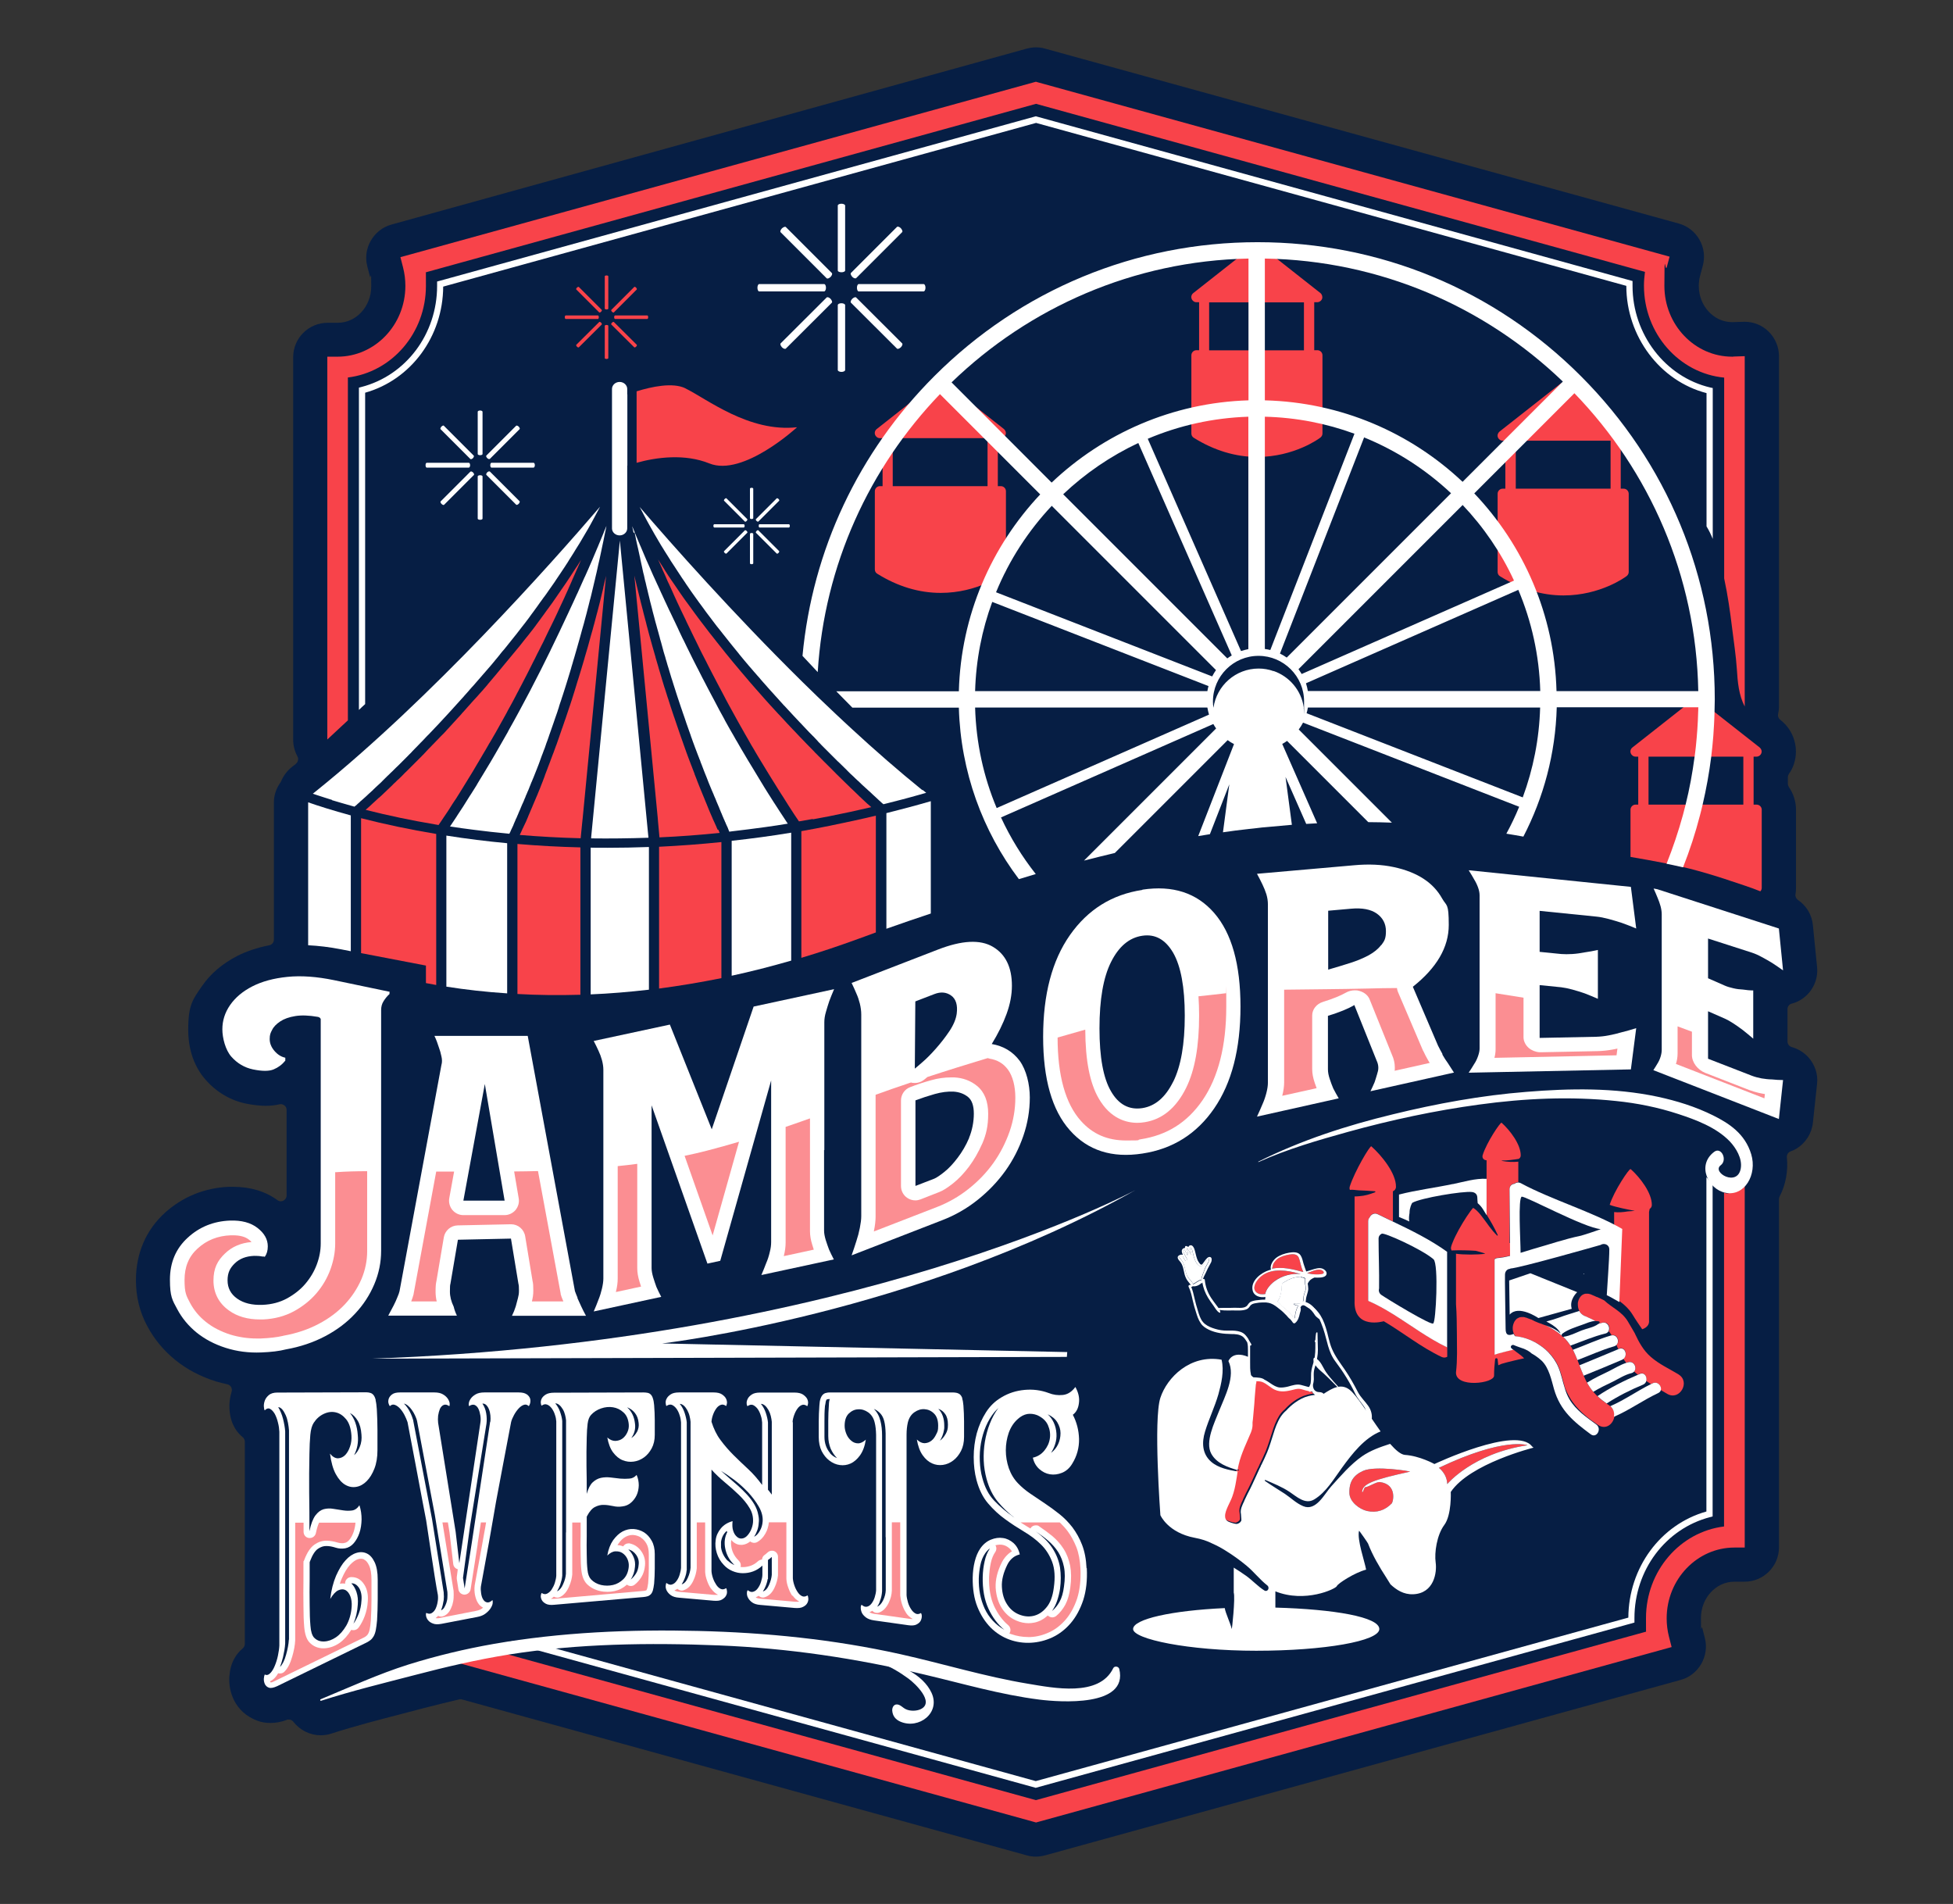
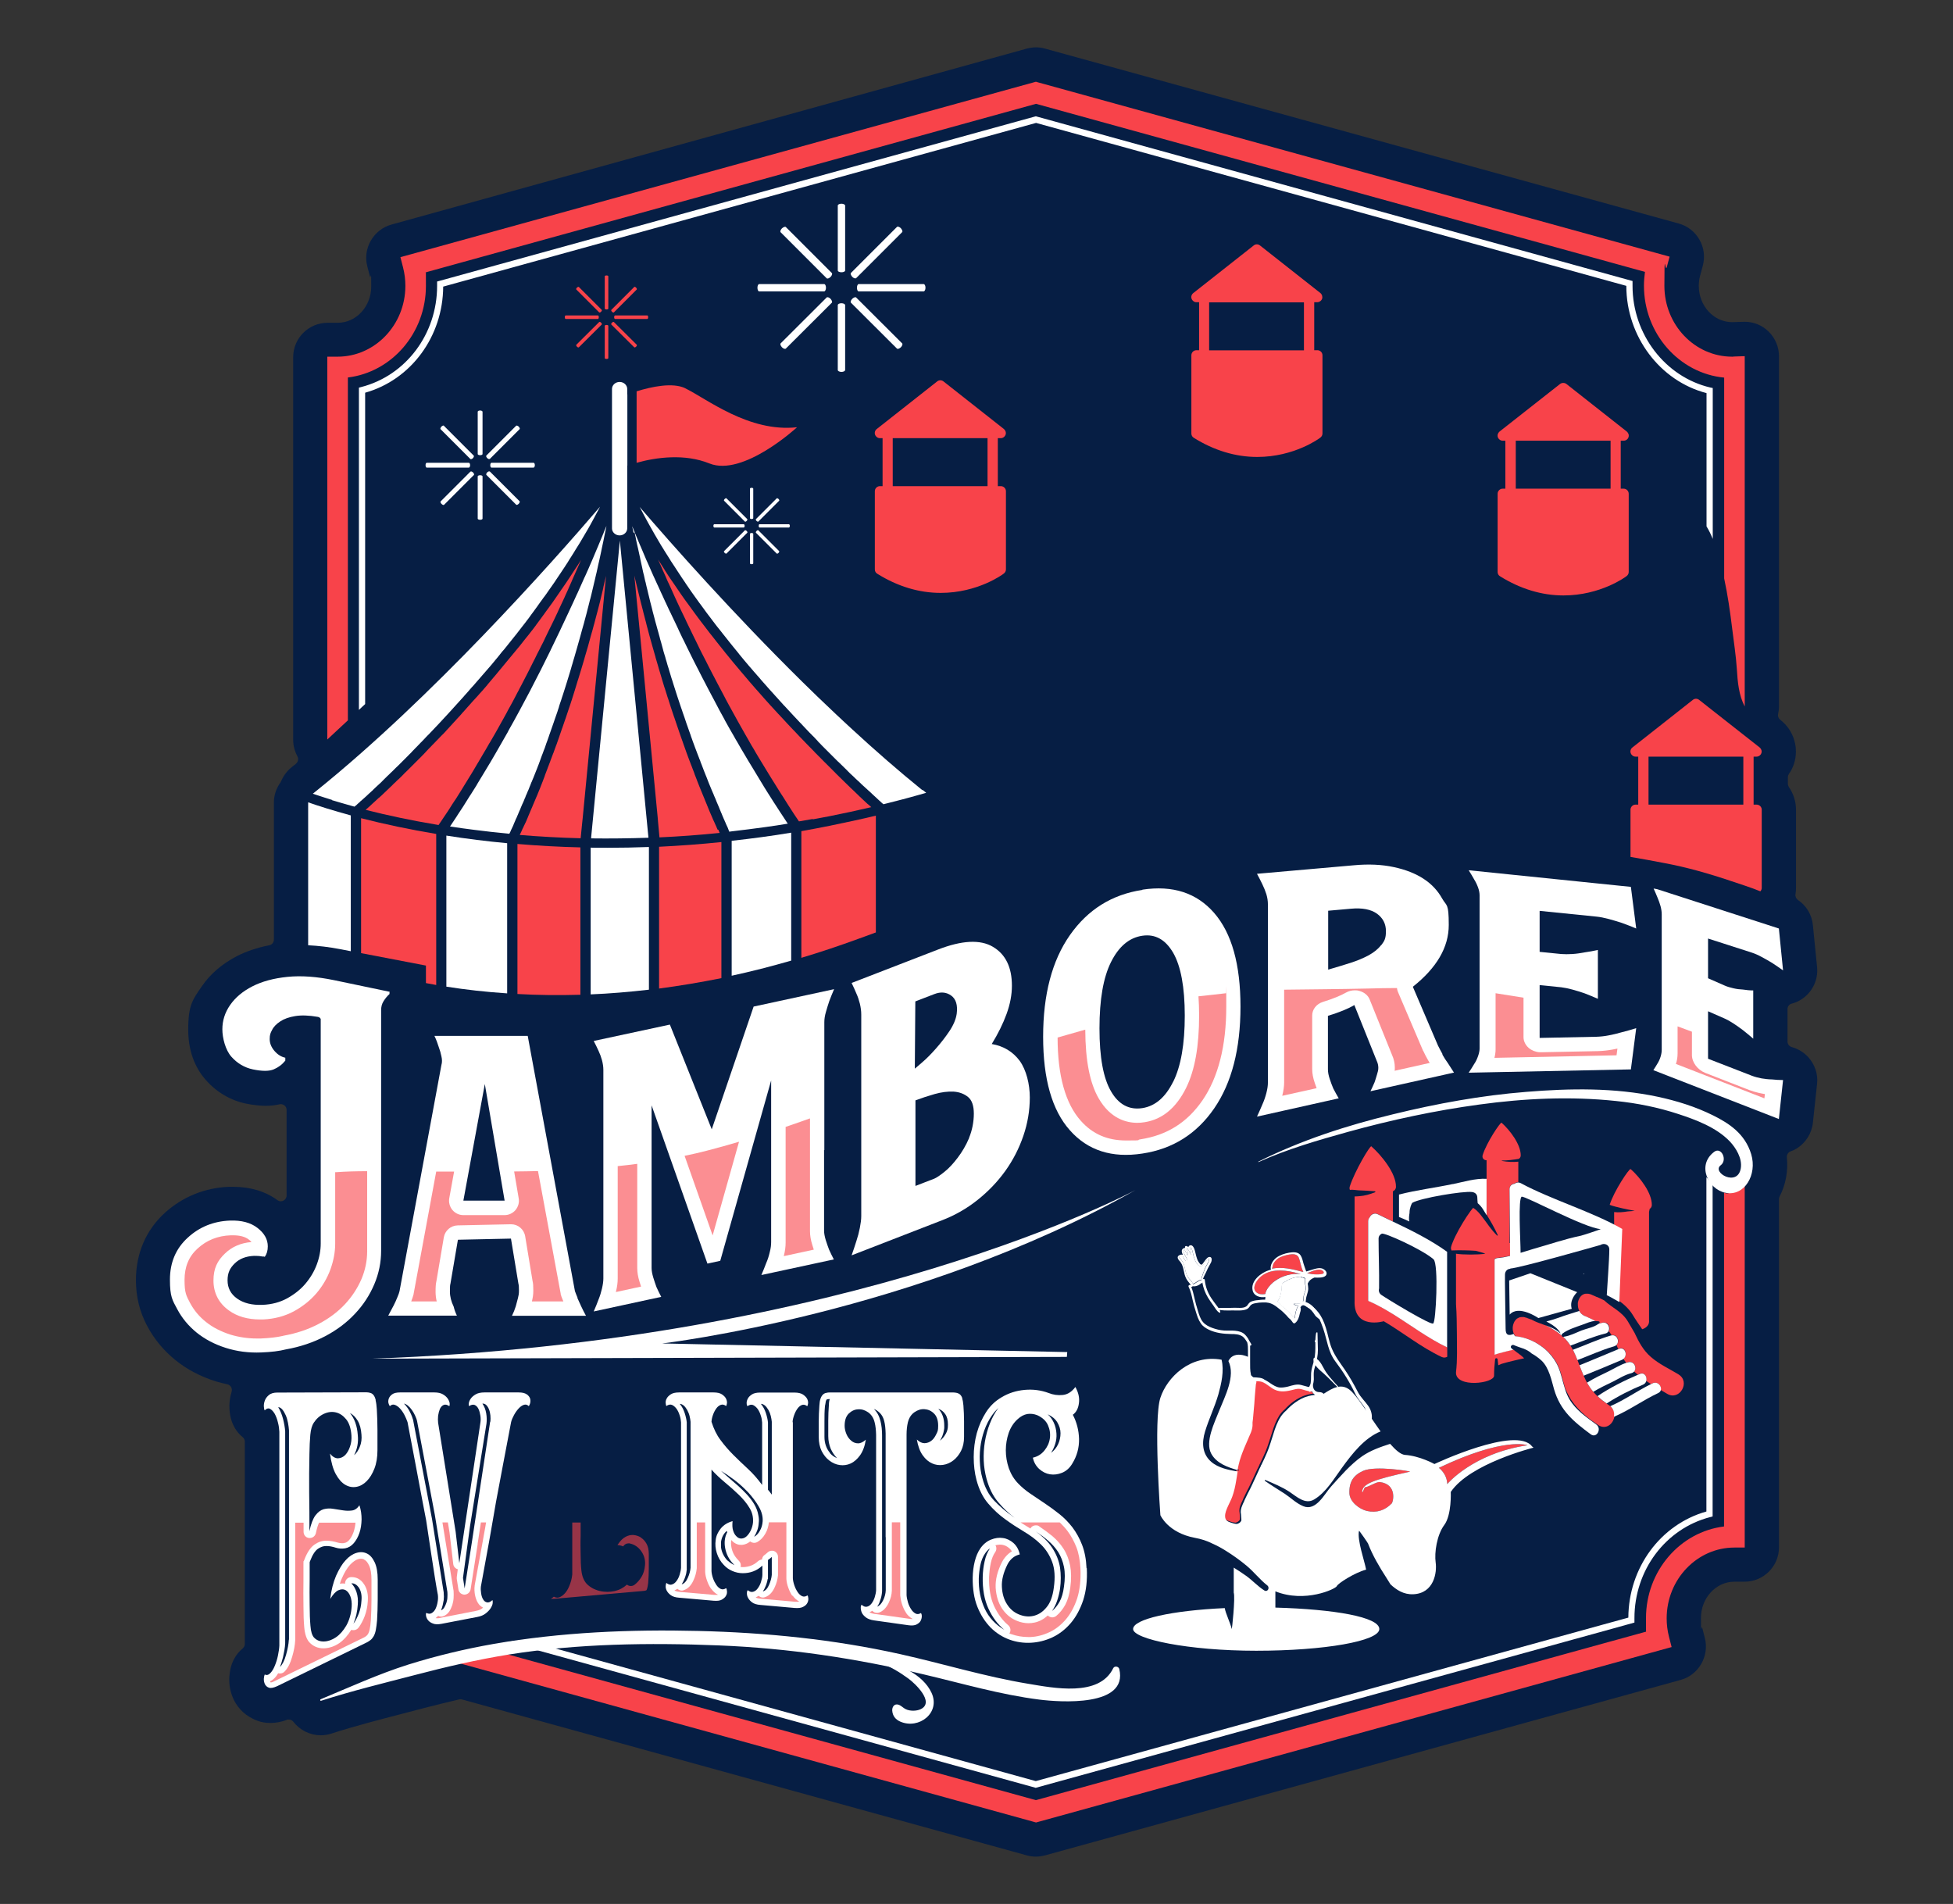
<svg xmlns="http://www.w3.org/2000/svg" id="Layer_2" version="1.1" viewBox="0 0 1538.8 1500">
  <rect x="0" y="0" width="1538.8" height="1500" fill="#333333" stroke="none" />
  <defs>
    <style>
      .st0 {
        fill: #f8434a;
      }

      .st1 {
        fill: #fff;
      }

      .st2 {
        opacity: .6;
      }

      .st3 {
        fill: #061e44;
      }
    </style>
  </defs>
  <path class="st3" d="M816.2,1462.7c-2.4,0-4.8-.3-7.2-1l-444.9-122.8c-.4-.1-.8-.2-1.2-.2s-.7,0-1,.1c-8.6,2-17.8,4.3-28,6.9-5.3,1.4-10.7,2.8-16,4.2-18.9,4.9-38.3,9.9-56.6,15.8-2.7.9-5.7,1.4-8.5,1.4-8.5,0-16.4-3.9-21.7-10.7-.9-1.1-2.2-1.7-3.6-1.7s-1.1,0-1.6.3c-4.3,1.6-8.5,2.4-12.7,2.4s-7.2-.6-10.5-1.8c-8.4-3.1-14.9-9-18.5-16.5-2.7-5.6-3.9-11.9-3.5-18.2.4-5.4,1.6-9.9,3.8-14,1.7-3.2,3.9-5.9,6.7-8.2,1-.9,1.7-2.1,1.7-3.5v-159.4c0-1.4-.6-2.6-1.6-3.5-1.9-1.5-3.6-3.4-5-5.3-3.3-4.7-5.1-10.2-5.5-16.9-.3-4.5.3-9.1,1.7-13.7.4-1.2.2-2.5-.4-3.6-.6-1.1-1.7-1.9-2.9-2.2-3.4-.7-6.4-1.5-9.1-2.3-12.1-3.8-22.8-9.4-31.9-16.8-9.3-7.5-16.8-16.6-22.3-27-5.9-11-8.8-23.1-8.8-35.9,0-21.2,7.9-39.5,22.8-53.1,13.9-12.6,31.3-19.7,50.5-20.5,1.1,0,2.2,0,3.2,0,13.7,0,25.5,3.6,35,10.5.8.6,1.7.9,2.7.9s1.4-.2,2-.5c1.5-.8,2.5-2.3,2.5-4v-67.5c0-1.4-.6-2.7-1.7-3.5-.8-.6-1.8-1-2.8-1s-.7,0-1,.1c-3.5.8-7.2,1.2-11.1,1.2s-9.7-.6-15.2-1.7c-12.2-2.5-23.2-8.9-31.7-18.5-6.4-7.1-14-19.8-14-39.7s3.7-24,10.9-34.5c6.6-9.6,15.9-17.5,27.4-23.5,7.4-3.8,16-6.7,25.6-8.6,2.1-.4,3.6-2.3,3.6-4.4v-108c0-5.7,1.8-11.2,5.2-15.9.2-.3.4-.6.5-.9,1.8-4.3,4.6-8.1,8.2-11l3.3-2.6c1.7-1.4,2.5-4,1.4-5.9-2.2-4.1-3.4-8.6-3.4-13v-301.6c0-15,12.2-27.1,27.1-27.1h8.1c14.5,0,26.3-12.9,26.3-28.6s-.3-5.2-1-7.7l-2.1-8.2c-3.7-14.2,4.9-29,19.1-32.9L809,38.3c2.4-.6,4.8-1,7.2-1s4.9.3,7.2,1l499.3,137.8c14.3,3.9,22.8,18.8,19,33.1l-2.2,8.2c-.7,2.6-1,5.2-1,7.8,0,15.8,11.8,28.6,26.3,28.6.1,0,9.2-.3,9.8-.3,7.1,0,13.8,2.7,18.9,7.7,5.2,5.1,8.2,12.2,8.2,19.5v276c0,1.7-.2,3.6-.7,5.8-.4,1.7.3,3.5,1.6,4.5l.6.5c10.3,8.2,14.4,22.1,10.2,34.6-.9,2.7-2.2,5.3-3.9,7.6-.5.8-.8,1.7-.8,2.6v5.2c0,.9.3,1.8.8,2.6,3.6,5.2,5.6,11.4,5.6,17.8v61.6c0,1.5-.1,3.2-.4,5-.3,1.7.5,3.5,1.9,4.5,6.7,4.5,11,11.7,11.8,19.8l3.3,33c1.1,10.6-4.2,20.9-13.4,26.2-2,1.2-4.3,2.1-6.6,2.7-2,.5-3.3,2.3-3.3,4.4v23.2c0,.6,0,1.2,0,1.9-.1,2.1,1.2,4.1,3.3,4.7,5.1,1.4,9.6,4.2,13.1,8,5.2,5.8,7.8,13.5,6.9,21l-3.3,30.7c-.9,8.3-5.7,15.9-12.9,20.3-1.3.8-2.8,1.5-4.7,2.2-1.9.7-3.1,2.7-2.9,4.7,1.1,10.7-.9,21.6-5.7,30.8-.3.6-.5,1.4-.5,2.1v274.3c0,15-12.2,27.1-27.1,27.1h-8.1c-14.5,0-26.3,12.9-26.3,28.6s.3,5.2,1,7.7l2.1,8.2c3.6,14.2-4.9,29-19.1,32.9l-500.7,138.2c-2.4.6-4.8,1-7.2,1Z" />
  <g>
    <path class="st0" d="M1037.8,275.9h-2.3v-37.8h2.3c1.7,0,3.3-1.1,3.9-2.7.5-1.6,0-3.4-1.3-4.5l-47.6-37.5c-1.5-1.2-3.6-1.2-5,0l-47.6,37.5c-1.4,1.1-1.9,2.9-1.3,4.5.6,1.6,2.1,2.7,3.8,2.7h2.1v37.8h-2.1c-2.2,0-4,1.8-4,4v61.6c0,1.4.7,2.7,1.9,3.4,16,10,32.9,15.1,50,15.1,29.2,0,49-14.6,49.8-15.3,1-.8,1.6-1.9,1.6-3.2v-61.6c0-2.2-1.8-4-4-4ZM952.7,238.2h74.7v37.8h-74.7v-37.8Z" />
    <path class="st0" d="M1279.3,385h-2.3v-37.8h2.3c1.7,0,3.3-1.1,3.8-2.7.6-1.6,0-3.4-1.3-4.5l-47.6-37.5c-1.5-1.1-3.5-1.1-5,0l-47.7,37.5c-1.3,1.1-1.9,2.9-1.3,4.5.6,1.6,2.1,2.7,3.8,2.7h2.1v37.8h-2.1c-2.2,0-4,1.8-4,4v61.6c0,1.4.7,2.7,1.9,3.4,16.1,10,32.9,15.1,50,15.1,29.2,0,49-14.6,49.8-15.3,1-.8,1.6-1.9,1.6-3.2v-61.6c0-2.2-1.8-4-4-4ZM1194.3,347.2h74.7v37.8h-74.7v-37.8Z" />
    <path class="st0" d="M788.5,383h-2.3v-37.8h2.3c1.7,0,3.2-1.1,3.8-2.7.6-1.6,0-3.4-1.3-4.5l-47.6-37.5c-1.5-1.2-3.5-1.2-5,0l-47.6,37.5c-1.4,1.1-1.9,2.9-1.3,4.5.6,1.6,2.1,2.7,3.8,2.7h2.1v37.8h-2.1c-2.2,0-4,1.8-4,4v61.6c0,1.4.7,2.7,1.9,3.4,16,10,32.9,15.1,50,15.1,29.2,0,49-14.6,49.8-15.3,1-.8,1.6-1.9,1.6-3.2v-61.6c0-2.2-1.8-4-4-4ZM703.4,345.2h74.7v37.8h-74.7v-37.8Z" />
    <path class="st0" d="M1288.7,633.9c-2.2,0-4,1.8-4,4v37.2c8.8,1.5,17.7,3.1,26.4,4.8,17.8,3.3,35.3,8.3,52.5,14.1,7.6,2.6,15.6,5,23.4,8.2.7-.7,1.1-1.7,1.1-2.7v-61.6c0-2.2-1.8-4-4.1-4h-2.3v-37.8h2.3c1.7,0,3.2-1.1,3.8-2.7.6-1.6,0-3.4-1.3-4.5l-35.5-27.9-12.2-9.6c-1.5-1.2-3.5-1.2-5,0l-7.6,6-40,31.5c-1.4,1.1-1.9,2.9-1.3,4.5.6,1.6,2.1,2.7,3.8,2.7h2.1v37.8h-2.1ZM1298.9,596.1h74.7v37.8h-74.7v-37.8Z" />
    <g>
-       <path class="st1" d="M733.4,631.2c-11.7,3.4-23.4,6.5-35,9.4v91.1c11.9-4.2,23.5-8.2,35-12v-88.6Z" />
      <path class="st0" d="M565.4,653.6c-.3-.7-.7-1.5-1-2.3,0,0,0,0,0,0,0-.1,0-.2-.1-.3-.4-.8-.8-1.7-1.2-2.6,0,0,0-.2-.1-.3,0-.1-.1-.3-.2-.4-.4-.8-.8-1.7-1.2-2.6,0,0,0,0,0,0-.1-.3-.3-.7-.4-1-.8-1.9-1.7-3.9-2.6-6,0-.1,0-.2-.1-.3-.5-1.2-1-2.4-1.5-3.7,0-.2-.1-.3-.2-.5-.5-1.3-1.1-2.5-1.6-3.9,0-.2-.2-.4-.2-.5-.5-1.3-1.1-2.7-1.7-4.1,0-.2-.2-.4-.2-.5-.6-1.4-1.2-2.9-1.8-4.4,0-.2-.1-.3-.2-.5-.6-1.6-1.2-3.1-1.9-4.8,0,0,0,0,0-.1-.7-1.7-1.3-3.4-2-5.1,0,0,0-.1,0-.2-.7-1.7-1.3-3.4-2-5.2,0-.2-.1-.4-.2-.5-.6-1.7-1.3-3.5-2-5.2,0-.3-.2-.5-.3-.8-.7-1.8-1.3-3.5-2-5.4-.1-.3-.2-.6-.3-.9-.7-1.8-1.3-3.7-2-5.6-.1-.3-.2-.6-.3-.9-.7-1.9-1.4-3.9-2.1-5.9,0-.2-.2-.4-.2-.6-.7-2.1-1.5-4.2-2.2-6.4,0,0,0-.2-.1-.3-.7-2.1-1.5-4.3-2.2-6.5,0-.2-.1-.3-.2-.5-.7-2.2-1.5-4.4-2.2-6.6,0-.3-.2-.6-.3-.9-.7-2.2-1.4-4.4-2.1-6.6-.1-.4-.2-.7-.4-1.1-.7-2.2-1.4-4.4-2.1-6.7-.1-.4-.2-.8-.4-1.1-.7-2.3-1.4-4.6-2.1-6.9-.1-.4-.2-.7-.3-1.1-.7-2.4-1.5-4.8-2.2-7.3,0-.3-.2-.5-.2-.8-.8-2.6-1.5-5.2-2.3-7.8,0,0,0-.1,0-.2-.8-2.6-1.5-5.3-2.3-8,0-.2-.1-.4-.2-.7-.7-2.6-1.5-5.2-2.2-7.9-.1-.4-.2-.7-.3-1.1-.7-2.6-1.4-5.2-2.1-7.9-.1-.4-.2-.9-.3-1.3-.7-2.6-1.4-5.3-2.1-8-.1-.4-.2-.9-.3-1.3-.7-2.7-1.4-5.5-2.1-8.2,0-.4-.2-.8-.3-1.2-.7-2.9-1.4-5.7-2.1-8.6,0-.2-.1-.5-.2-.8-.7-3.1-1.5-6.1-2.2-9.2l5.6,57.6,12.8,132.9.3,3.7.9,9.7.2,2.3c15.7-.7,31.6-1.9,47.4-3.5,0,0,0,0,0-.1-.3-.7-.6-1.4-.9-2.1,0-.1,0-.2-.1-.3Z" />
      <path class="st0" d="M475.4,462.9c0,.3-.1.6-.2.9-.7,2.9-1.4,5.8-2.1,8.7-.1.4-.2.9-.3,1.3-.7,2.8-1.4,5.5-2.1,8.2-.1.5-.2.9-.4,1.4-.7,2.7-1.4,5.4-2.1,8-.1.5-.3.9-.4,1.4-.7,2.7-1.4,5.3-2.2,7.9-.1.4-.2.8-.3,1.1-.7,2.7-1.5,5.3-2.2,8,0,.2-.1.5-.2.7-.8,2.6-1.5,5.2-2.3,7.8,0,.1,0,.3-.1.5-.8,2.6-1.5,5.2-2.3,7.7-.1.3-.2.7-.3,1-.7,2.4-1.5,4.8-2.2,7.2-.1.4-.3.8-.4,1.2-.7,2.3-1.4,4.6-2.1,6.9-.1.4-.3.9-.4,1.3-.7,2.3-1.4,4.5-2.1,6.7-.1.4-.2.8-.4,1.2-.7,2.2-1.4,4.4-2.2,6.6-.1.3-.2.6-.3.9-.7,2.2-1.5,4.4-2.2,6.6,0,.2-.1.3-.2.5-.7,2.2-1.5,4.3-2.2,6.4,0,.2-.1.4-.2.5-.7,2.1-1.4,4.1-2.1,6.1-.1.3-.2.6-.3.9-.7,1.9-1.4,3.9-2,5.7-.1.3-.2.7-.4,1-.7,1.8-1.3,3.7-2,5.5-.1.3-.2.7-.4,1-.7,1.8-1.3,3.5-2,5.3-.1.3-.2.6-.3.9-.7,1.8-1.3,3.5-2,5.2,0,.2-.2.4-.2.6-.7,1.7-1.3,3.5-2,5.2,0,0,0,.1,0,.2-.7,1.7-1.3,3.3-1.9,5,0,.1-.1.3-.2.5-.6,1.6-1.2,3.1-1.8,4.6,0,.2-.2.4-.3.7-.6,1.4-1.2,2.9-1.7,4.2,0,.2-.2.5-.3.7-.6,1.4-1.1,2.7-1.7,4,0,.2-.2.4-.3.7-.5,1.3-1.1,2.6-1.6,3.8,0,.2-.1.3-.2.5-.5,1.3-1.1,2.5-1.6,3.7,0,0,0,.2-.1.3-.5,1.2-1,2.4-1.5,3.5,0,0,0,0,0,.1-.2.5-.4.9-.6,1.4-.3.6-.6,1.3-.8,1.9,0,0,0,.2-.1.2-.2.5-.4,1.1-.7,1.5-.2.5-.4.9-.6,1.3,0,.1-.1.3-.2.4-.3.7-.6,1.3-.9,1.9,0,.2-.2.4-.3.6,0,.1-.1.3-.2.4-.4.8-.7,1.6-1,2.3,0,.1-.1.2-.2.4-.3.7-.6,1.4-1,2.1,0,0,0,0,0,0,15.8,1.3,31.8,2.2,47.7,2.6.1,0,.2,0,.3,0l1.2-12.1.4-3.7,18.4-190.9c-.7,3.1-1.5,6.2-2.2,9.3Z" />
      <path class="st0" d="M358.8,630c.7-1.2,1.5-2.3,2.2-3.5.7-1.2,1.5-2.3,2.2-3.5.8-1.2,1.5-2.4,2.2-3.6.7-1.1,1.4-2.3,2.1-3.4.8-1.2,1.5-2.4,2.2-3.6.7-1.1,1.4-2.3,2.1-3.4.7-1.2,1.5-2.4,2.2-3.7.7-1.1,1.4-2.3,2-3.4.7-1.2,1.5-2.4,2.2-3.7.7-1.1,1.3-2.2,2-3.4.7-1.3,1.5-2.5,2.2-3.7.6-1.1,1.3-2.2,1.9-3.3.7-1.3,1.4-2.5,2.2-3.7.6-1.1,1.3-2.2,1.9-3.3.7-1.3,1.4-2.5,2.2-3.8.6-1.1,1.2-2.2,1.8-3.2.7-1.3,1.4-2.5,2.1-3.8.6-1.1,1.2-2.2,1.8-3.2.7-1.3,1.4-2.5,2.1-3.8.6-1.1,1.2-2.1,1.7-3.2.7-1.3,1.4-2.5,2.1-3.8.5-1,1.1-2.1,1.7-3.1.7-1.3,1.4-2.6,2-3.8.5-1,1.1-2.1,1.6-3.1.7-1.3,1.4-2.5,2-3.8.5-1,1.1-2,1.6-3,.7-1.3,1.3-2.6,2-3.9.5-1,1-2,1.5-2.9.7-1.3,1.3-2.6,2-3.9.5-.9,1-1.9,1.4-2.8.7-1.3,1.3-2.7,2-4,.4-.9.9-1.8,1.4-2.7.7-1.3,1.3-2.6,1.9-3.9.4-.9.9-1.8,1.4-2.7.6-1.3,1.2-2.5,1.9-3.8.4-.9.9-1.8,1.4-2.7.6-1.3,1.2-2.5,1.8-3.8.4-.9.9-1.8,1.3-2.7.6-1.3,1.3-2.6,1.9-3.9.4-.8.8-1.6,1.2-2.4.6-1.3,1.2-2.6,1.9-3.9.4-.8.7-1.6,1.1-2.3.6-1.3,1.3-2.6,1.9-4,.3-.7.7-1.5,1-2.2.7-1.4,1.3-2.9,2-4.3.3-.6.5-1.1.8-1.7.7-1.5,1.3-2.9,2-4.3.2-.5.5-1.1.7-1.6.7-1.6,1.4-3.1,2.1-4.6.2-.4.4-.8.5-1.2.8-1.9,1.7-3.7,2.5-5.6,0,0,0,0,0-.1,2.5-5.7,4.9-11.1,7.2-16.3-1,1.6-1.9,3.1-2.9,4.6-.3.5-.6.9-.9,1.3-.7,1.1-1.4,2.2-2.1,3.2-.4.6-.7,1.1-1.1,1.7-.6,1-1.3,1.9-1.9,2.9-.4.6-.8,1.2-1.2,1.8-.6.9-1.2,1.8-1.8,2.7-.4.6-.9,1.3-1.3,1.9-.6.9-1.2,1.7-1.8,2.6-.5.6-.9,1.3-1.3,1.9-.6.8-1.2,1.7-1.8,2.6-.4.6-.9,1.3-1.3,1.9-.6.8-1.2,1.7-1.8,2.6-.4.6-.9,1.3-1.3,1.9-.6.9-1.2,1.7-1.9,2.6-.4.6-.9,1.2-1.3,1.8-.7.9-1.3,1.8-2,2.7-.4.6-.8,1.1-1.2,1.7-.7,1-1.5,2-2.2,3-.3.4-.7.9-1,1.4-1.1,1.4-2.2,2.9-3.2,4.3-.1.2-.3.4-.4.6-.9,1.2-1.9,2.5-2.8,3.7-.4.5-.8,1-1.2,1.5-.7.9-1.4,1.8-2.1,2.7-.5.6-.9,1.1-1.4,1.7-.6.8-1.3,1.7-2,2.5-.5.6-.9,1.2-1.4,1.8-.6.8-1.2,1.6-1.9,2.4-.5.6-1,1.2-1.5,1.8-.6.8-1.2,1.5-1.9,2.3-.5.6-1,1.2-1.5,1.8-.6.8-1.2,1.5-1.9,2.3-.5.6-1,1.2-1.5,1.8-.6.8-1.2,1.5-1.9,2.3-.5.6-1,1.2-1.5,1.8-.6.8-1.2,1.5-1.9,2.3-.5.6-.9,1.2-1.4,1.7-.7.8-1.3,1.6-2,2.4-.4.5-.9,1.1-1.3,1.6-.8.9-1.5,1.8-2.3,2.7-.3.4-.7.8-1,1.2-1.1,1.3-2.2,2.6-3.3,3.9-.2.3-.5.6-.7.9-.8,1-1.7,2-2.5,2.9-.4.5-.9,1-1.3,1.5-.6.7-1.3,1.5-2,2.2-.5.5-.9,1.1-1.4,1.6-.6.7-1.3,1.4-1.9,2.1-.5.5-.9,1-1.4,1.5-.6.7-1.2,1.4-1.9,2.1-.5.5-.9,1.1-1.4,1.6-.6.7-1.2,1.3-1.8,2-.5.5-1,1.1-1.4,1.6-.6.7-1.2,1.3-1.8,2-.5.5-1,1-1.4,1.6-.6.7-1.2,1.3-1.8,2-.5.5-.9,1-1.4,1.5-.6.7-1.3,1.4-1.9,2.1-.4.4-.8.9-1.2,1.3-.7.7-1.4,1.5-2,2.2-.4.4-.7.8-1.1,1.2-.8.9-1.6,1.7-2.4,2.6-.2.2-.4.5-.6.7-1,1.1-2,2.2-3.1,3.2-.3.3-.5.5-.8.8-.8.8-1.5,1.6-2.3,2.4-.4.4-.7.8-1.1,1.1-.6.7-1.2,1.3-1.9,2-.4.4-.8.8-1.2,1.2-.6.6-1.2,1.2-1.8,1.9-.4.4-.8.8-1.2,1.2-.6.6-1.2,1.2-1.7,1.8-.4.4-.8.8-1.1,1.2-.6.6-1.2,1.2-1.7,1.8-.4.4-.8.7-1.1,1.1-.6.6-1.1,1.2-1.7,1.7-.4.4-.7.7-1.1,1.1-.6.6-1.1,1.2-1.7,1.7-.3.3-.7.7-1,1-.6.6-1.2,1.2-1.8,1.8-.3.3-.6.6-.9.9-.7.7-1.4,1.4-2,2-.2.2-.4.4-.6.6-1.8,1.7-3.5,3.4-5.1,5.1,0,0,0,0,0,0-.8.8-1.6,1.5-2.4,2.3-.2.1-.3.3-.5.4-.7.6-1.3,1.3-1.9,1.9-.2.2-.4.3-.6.5-.6.6-1.2,1.1-1.7,1.7-.2.2-.4.4-.6.6-.5.5-1.1,1-1.6,1.5-.2.2-.4.4-.6.6-.5.5-1.1,1-1.6,1.5-.2.2-.3.3-.5.5-.5.5-1.1,1-1.6,1.5-.2.1-.3.3-.4.4-.6.5-1.1,1-1.6,1.5-.1.1-.2.2-.3.3-.3.2-.5.5-.8.7-.3.3-.6.6-1,.9,0,0,0,0-.1,0-1,.9-2,1.8-2.9,2.7-1.5,1.3-2.8,2.6-4,3.7-1.3,1.1-2.4,2.2-3.5,3.1,17.7,4.5,36.3,8.4,55.4,11.6.7.1,1.4.2,2,.4.5-.8,1.1-1.5,1.6-2.3.1-.2.3-.4.4-.6.7-1,1.3-2,2-3,.7-1,1.4-2,2.1-3.1,0-.1.1-.2.2-.3.8-1.2,1.6-2.3,2.3-3.5.8-1.2,1.5-2.3,2.2-3.5.8-1.2,1.5-2.3,2.3-3.5Z" />
      <path class="st1" d="M471.1,430.6c-1.5,3.5-3,7.1-4.6,10.9-.1.3-.3.6-.4.9-1.6,3.8-3.3,7.6-5.1,11.6-.1.3-.3.7-.5,1-1.8,4-3.6,8.1-5.5,12.3-.2.4-.3.7-.5,1-1.9,4.2-3.9,8.6-6,13-.2.4-.3.7-.5,1.1-2.1,4.4-4.2,9-6.4,13.6-.2.4-.4.8-.5,1.1-2.2,4.6-4.5,9.3-6.8,14.1-.2.4-.4.7-.5,1.1-2.4,4.8-4.8,9.6-7.2,14.5-.2.4-.4.8-.6,1.2-2.5,4.9-5,9.8-7.6,14.8-.2.4-.4.8-.6,1.2-2.6,5-5.3,10-8,15-.2.4-.5.9-.7,1.3-2.7,5-5.5,10.1-8.4,15.2-.3.5-.5.9-.7,1.4-1.4,2.5-2.9,5.1-4.4,7.7,0,0,0,0,0,0-1.4,2.5-2.9,5-4.3,7.5-.3.4-.5.9-.8,1.4-1.5,2.6-3,5.1-4.5,7.7,0,.1-.1.2-.2.3-1.4,2.4-2.9,4.9-4.4,7.3-.3.5-.6,1-.9,1.5-1.5,2.5-3.1,5-4.6,7.6-.1.2-.2.4-.3.6-1.5,2.3-2.9,4.7-4.4,7-.3.5-.6,1-1,1.5-1.6,2.5-3.2,5-4.7,7.5-.2.3-.3.5-.5.8-1.5,2.2-2.9,4.5-4.4,6.7-.3.5-.7,1.1-1,1.6-1.4,2.2-2.9,4.4-4.4,6.6-.2.3-.3.5-.5.7,0,0,0,.2-.2.2,6.4,1,12.8,1.9,19.3,2.7,8.6,1.1,17.3,2.1,26,2.9.5,0,1,.1,1.5.2h0c0-.1.1-.3.2-.4,0-.2.2-.3.3-.6.1-.2.2-.4.3-.6.1-.2.2-.4.3-.7.1-.2.2-.5.3-.7,0,0,0,0,0,0,0-.2.2-.4.3-.6.2-.5.4-.9.7-1.5,0,0,.1-.2.1-.3,0-.1.1-.2.2-.3.1-.3.3-.6.4-.9h0c.1-.3.2-.5.3-.8.1-.3.3-.6.4-1,0-.1.1-.2.2-.4,0-.2.2-.3.2-.5.1-.3.3-.6.4-.9.1-.3.3-.6.4-1,.1-.3.3-.6.4-.9,0-.1.1-.2.2-.3.1-.2.2-.5.3-.7.1-.3.3-.6.4-1,.2-.4.3-.7.5-1.1.1-.3.3-.7.4-1,.2-.4.3-.8.5-1.2.1-.3.3-.6.4-.9.2-.5.4-.9.6-1.3,0-.2.2-.4.2-.6.5-1.1.9-2.2,1.4-3.3.1-.3.2-.5.4-.8.2-.5.4-1,.7-1.6.1-.3.3-.6.4-1,.2-.5.4-1.1.7-1.6.2-.4.3-.7.4-1.1.2-.5.4-1.1.7-1.6.2-.4.3-.8.5-1.2.2-.5.4-1.1.7-1.6.2-.4.3-.8.5-1.2.2-.6.5-1.2.7-1.8.2-.4.3-.8.5-1.2.2-.6.5-1.2.7-1.8.1-.4.3-.7.5-1.1.3-.7.5-1.3.8-2,.1-.3.2-.6.4-.9,1-2.5,2-5.1,3.1-7.8.1-.3.2-.5.3-.8.3-.8.6-1.5.9-2.3.2-.4.3-.7.4-1.1.3-.7.6-1.5.8-2.2.2-.5.3-.9.5-1.4.3-.7.5-1.4.8-2.2.2-.5.4-1,.6-1.5.3-.7.5-1.5.8-2.2.2-.5.4-1,.6-1.5.3-.8.6-1.5.8-2.3.2-.5.4-1,.5-1.5.3-.8.6-1.6.9-2.4.2-.5.3-1,.5-1.4.3-.9.6-1.7.9-2.6,0-.3.2-.6.3-.9,1.1-3.2,2.3-6.4,3.4-9.7.2-.5.3-1,.5-1.5.3-.9.6-1.7.9-2.6.2-.6.4-1.2.6-1.7.3-.8.6-1.7.9-2.6.2-.6.4-1.2.6-1.9.3-.8.6-1.7.8-2.6.2-.6.4-1.3.6-1.9.3-.9.6-1.7.9-2.6.2-.7.4-1.3.6-1.9.3-.9.6-1.8.9-2.7.2-.6.4-1.3.6-1.9.3-.9.6-1.9.9-2.8.2-.6.4-1.3.6-1.9.3-1,.6-1.9.9-2.9.2-.5.3-1.1.5-1.6.6-2,1.2-3.9,1.8-5.9.2-.7.4-1.3.6-2,.3-.9.6-1.8.8-2.8.2-.7.5-1.5.7-2.3.3-.9.5-1.9.8-2.8.2-.8.5-1.5.7-2.3.3-.9.5-1.9.8-2.8.2-.8.5-1.6.7-2.4.3-.9.5-1.9.8-2.8.2-.8.5-1.7.7-2.5.3-.9.5-1.9.8-2.8.2-.8.5-1.7.7-2.5.3-.9.5-1.9.8-2.9.3-.9.5-1.8.7-2.6.2-.9.5-1.9.8-2.8.2-.9.5-1.9.8-2.8.2-.9.5-1.8.7-2.7.5-1.7.9-3.5,1.4-5.2.2-.9.5-1.9.7-2.8.3-1,.5-2,.8-3.1.2-.9.5-1.9.7-2.8.2-1,.5-2,.8-3,.2-.9.5-1.9.7-2.8.2-1,.5-2,.7-3,.2-1,.5-1.9.7-2.9.2-1,.5-2,.7-3,.2-1,.5-1.9.7-2.9.2-1,.5-2.1.7-3.1.2-1,.5-1.9.7-2.9.2-1.1.5-2.2.7-3.2.2-1,.4-1.9.6-2.8.3-1.1.5-2.3.8-3.4.2-.9.4-1.8.6-2.8.3-1.4.6-2.8.9-4.2.1-.7.3-1.3.4-2,.4-2,.9-4.1,1.3-6.1.2-.8.3-1.7.5-2.5.3-1.3.5-2.6.8-3.9.2-.9.4-1.9.6-2.8.2-.9.4-1.8.5-2.7h0c-.6,1.6-1.3,3.2-2,4.8,0,.2-.2.4-.2.6-1.3,3.2-2.8,6.6-4.2,10.1-.1.3-.2.5-.3.8Z" />
      <path class="st1" d="M500,419.5c.2,1.2.5,2.5.8,3.7.2.9.3,1.7.5,2.6.3,1.4.6,2.7.9,4.1.2.7.3,1.4.5,2.1.4,2,.9,4,1.3,6,.2.8.4,1.6.5,2.4.3,1.2.5,2.5.8,3.7.2.9.4,1.8.6,2.7.2,1.1.5,2.2.7,3.3.2.9.4,1.9.7,2.8.2,1,.5,2.1.7,3.2.2.9.4,1.9.7,2.8.2,1,.5,2,.7,3.1.2.9.5,1.9.7,2.8.2,1,.5,2,.7,3,.2.9.5,1.8.7,2.8.2,1,.5,2,.7,3,.2.9.5,1.8.7,2.7.3,1.1.5,2.1.8,3.1.2.8.4,1.7.6,2.5.4,1.4.7,2.7,1.1,4.1.3,1.2.6,2.3.9,3.5.3,1.1.6,2.2.9,3.2.2.9.5,1.8.7,2.6.3.9.5,1.9.8,2.8.2.9.5,1.8.7,2.6.3.9.5,1.8.7,2.7.3.9.5,1.8.8,2.7.2.9.5,1.7.7,2.6.2.9.5,1.7.7,2.6.2.9.5,1.7.7,2.6.3.9.5,1.8.8,2.6.3.8.5,1.6.7,2.5.3.9.5,1.7.8,2.6.2.8.5,1.6.7,2.5.3.9.5,1.7.8,2.5.2.8.5,1.6.7,2.4.5,1.8,1.1,3.5,1.6,5.3.2.6.4,1.2.6,1.8.3.9.5,1.7.8,2.6.2.7.5,1.5.7,2.2.3.8.5,1.6.8,2.5.2.7.5,1.5.7,2.2.3.8.5,1.6.8,2.5.2.7.5,1.4.7,2.1.3.8.5,1.6.8,2.4.2.7.5,1.4.7,2.1.3.8.5,1.6.8,2.4.2.7.5,1.4.7,2,.3.8.5,1.6.8,2.4.2.7.5,1.3.7,2,.3.8.5,1.6.8,2.3.2.6.4,1.2.6,1.8.3.8.5,1.6.8,2.4.2.5.3.9.5,1.4.6,1.7,1.2,3.4,1.8,5.1.2.5.3,1,.5,1.4.3.8.6,1.6.8,2.4.2.5.4,1.1.6,1.6.3.8.5,1.5.8,2.3.2.5.4,1.1.6,1.6.3.7.5,1.5.8,2.2.2.5.4,1.1.6,1.6.3.7.5,1.4.8,2.1.2.5.4,1.1.6,1.6.3.7.5,1.4.8,2.1.2.5.4,1,.6,1.5.2.7.5,1.4.8,2,.2.5.4,1,.5,1.5.3.7.5,1.4.8,2,.2.4.3.8.5,1.3.9,2.5,1.9,4.9,2.8,7.2.2.4.3.8.5,1.2.2.6.5,1.2.7,1.8.2.4.3.8.5,1.3.2.6.5,1.2.7,1.8.2.4.3.8.5,1.2.2.6.5,1.2.7,1.7.2.4.3.8.5,1.2.2.6.5,1.1.7,1.7.2.4.3.8.5,1.1.2.5.4,1.1.7,1.6.2.4.3.7.4,1.1.2.5.5,1.1.7,1.6.1.3.3.6.4.9.2.6.5,1.1.7,1.7,0,0,0,0,0,.1.6,1.5,1.2,2.9,1.8,4.2,0,0,0,.2.1.2.2.5.4,1,.6,1.5.1.3.2.5.3.8.2.5.4.9.6,1.4.1.3.2.5.3.8.2.4.4.9.6,1.3.1.3.2.5.3.8.2.4.4.8.5,1.2.1.2.2.5.3.7,0,0,0,0,0,0,.2.4.3.8.5,1.2,0,.2.2.4.3.6.2.4.4.8.5,1.2,0,.2.2.3.2.5,0,0,0,.2.1.2,0,.1.1.3.2.4,0,.2.2.4.3.6,0,0,0,.1,0,.2.2.4.4.9.6,1.3.2.5.5,1,.7,1.5.2.4.3.8.5,1.1,0,0,0,.1,0,.2.2.4.3.7.5,1.1,0,0,0,.1,0,.2.2.3.3.6.4,1,0,0,0,0,0,.1.6,0,1.1-.1,1.7-.2,8.9-1,17.9-2.2,26.8-3.4,5.9-.8,11.8-1.7,17.7-2.7,0-.1-.1-.2-.2-.3-.2-.2-.3-.5-.5-.7-1.4-2.1-2.8-4.2-4.2-6.4-.4-.6-.8-1.2-1.2-1.8-1.4-2.1-2.7-4.1-4-6.2-.3-.4-.5-.8-.8-1.2-1.5-2.4-3-4.8-4.5-7.1-.4-.6-.8-1.3-1.2-1.9-1.3-2.1-2.6-4.1-3.8-6.2-.3-.4-.5-.9-.8-1.3-1.5-2.4-2.9-4.8-4.3-7.1-.4-.7-.8-1.3-1.2-2-1.2-2-2.5-4.1-3.7-6.1-.3-.4-.5-.9-.8-1.3-1.4-2.4-2.8-4.7-4.2-7.1-.4-.7-.8-1.4-1.2-2-1.2-2-2.3-4.1-3.5-6.1-.3-.4-.5-.9-.8-1.3-1.3-2.3-2.6-4.7-4-7-.4-.7-.8-1.4-1.2-2.1-1.1-2-2.2-4-3.3-5.9-.2-.5-.5-.9-.7-1.4-1.3-2.3-2.5-4.6-3.8-6.9-.4-.7-.7-1.4-1.1-2.1-1.1-2-2.1-3.9-3.1-5.9-.2-.4-.5-.9-.7-1.3-1.2-2.3-2.4-4.6-3.6-6.8-.4-.7-.7-1.4-1.1-2.1-1-1.9-2-3.9-3-5.8-.2-.4-.5-.9-.7-1.3-1.1-2.2-2.3-4.4-3.4-6.7-.4-.7-.7-1.4-1.1-2.1-1-1.9-1.9-3.8-2.9-5.7-.2-.4-.4-.8-.6-1.2-1.1-2.2-2.2-4.4-3.2-6.5-.3-.7-.7-1.4-1-2-.9-1.9-1.8-3.7-2.7-5.6-.2-.4-.4-.8-.6-1.1-1-2.1-2-4.2-3-6.3-.3-.7-.6-1.3-.9-2-.9-1.8-1.7-3.7-2.6-5.5-.2-.3-.3-.7-.5-1-1-2.1-1.9-4.1-2.9-6.1-.3-.6-.6-1.2-.9-1.8-.8-1.8-1.7-3.6-2.5-5.4-.1-.3-.3-.6-.4-.8-.9-2-1.8-4-2.7-5.9-.3-.6-.5-1.2-.8-1.7-.8-1.8-1.6-3.6-2.4-5.3,0-.2-.2-.4-.3-.6-.9-1.9-1.7-3.8-2.6-5.7-.2-.5-.4-1-.7-1.5-.8-1.7-1.5-3.5-2.3-5.2,0-.2-.1-.3-.2-.5-.8-1.8-1.6-3.7-2.4-5.4-.2-.4-.4-.9-.6-1.3-.8-1.8-1.5-3.5-2.2-5.2,0,0,0,0,0,0-.7-1.8-1.5-3.5-2.2-5.2-.1-.4-.3-.7-.5-1.1-1.4-3.4-2.8-6.6-4.1-9.8-.1-.3-.2-.6-.3-.8-.6-1.6-1.3-3.1-1.9-4.6h0c.1.8.3,1.6.5,2.4.2.9.4,1.8.6,2.8Z" />
      <path class="st1" d="M261.6,630.4c4.4,1.3,9.4,2.8,14.8,4.3,1,.3,1.9.5,2.9.8.2-.2.5-.4.7-.6.1-.1.2-.2.4-.3,0,0,0,0,0,0,.2-.2.4-.4.7-.6.2-.1.3-.3.5-.5.2-.2.5-.4.8-.7.2-.2.4-.4.6-.5.3-.2.5-.5.8-.8.2-.2.3-.3.5-.5,0,0,.1,0,.2-.1h0c.3-.3.6-.5.9-.8.2-.2.5-.5.8-.7.3-.3.6-.6.9-.8.3-.3.6-.5.9-.8.1-.1.3-.2.4-.4.2-.2.4-.3.6-.5.3-.3.6-.6.9-.9.3-.3.7-.6,1.1-1,.3-.3.6-.6,1-.9.4-.3.7-.7,1.1-1,.4-.3.8-.7,1.1-1.1.6-.6,1.3-1.2,1.9-1.8.5-.4.9-.9,1.4-1.3.4-.3.7-.7,1.1-1,.4-.4.9-.9,1.4-1.3.4-.3.7-.7,1.1-1.1.5-.5.9-.9,1.4-1.4.4-.4.8-.8,1.2-1.2.5-.5,1-.9,1.4-1.4.4-.4.8-.8,1.3-1.2.5-.5,1-1,1.5-1.5.4-.4.8-.8,1.3-1.2.5-.5,1.1-1.1,1.6-1.6.4-.4.8-.8,1.2-1.2.6-.6,1.2-1.1,1.8-1.7.4-.4.8-.8,1.2-1.2.6-.6,1.2-1.2,1.8-1.8.4-.4.8-.8,1.2-1.2.7-.7,1.4-1.4,2.1-2.1.4-.4.7-.7,1.1-1.1,1-1,2-2.1,3.1-3.1,0,0,0,0,0-.1,1.1-1.1,2.2-2.2,3.3-3.4.3-.3.5-.5.8-.8.9-.9,1.7-1.8,2.6-2.7.3-.4.7-.7,1.1-1.1.8-.8,1.6-1.6,2.4-2.5.4-.4.8-.9,1.2-1.3.8-.8,1.5-1.6,2.3-2.3.4-.5.9-.9,1.3-1.4.8-.8,1.5-1.6,2.3-2.4.4-.5.9-.9,1.3-1.4.8-.8,1.5-1.6,2.3-2.4.4-.5.9-1,1.3-1.4.8-.8,1.6-1.7,2.4-2.6.4-.4.8-.9,1.3-1.4.9-.9,1.7-1.9,2.6-2.8.4-.4.7-.8,1.1-1.2,1-1.1,2-2.2,3-3.3.2-.3.5-.6.8-.9,2.6-2.8,5.2-5.7,7.8-8.6.1-.2.3-.3.4-.5,1.1-1.3,2.3-2.6,3.4-3.8.3-.4.7-.8,1-1.2,1-1.1,1.9-2.2,2.9-3.2.4-.5.8-.9,1.2-1.4.9-1,1.8-2,2.7-3.1.4-.5.9-1,1.3-1.5.9-1,1.7-2,2.6-3,.5-.5.9-1.1,1.4-1.6.9-1,1.7-2,2.6-3,.5-.5.9-1.1,1.4-1.6.9-1,1.7-2.1,2.6-3.1.4-.5.9-1.1,1.3-1.6.9-1.1,1.9-2.2,2.8-3.4.4-.5.8-.9,1.1-1.4,1-1.3,2.1-2.6,3.2-3.8.3-.3.5-.6.8-1,2.7-3.3,5.3-6.6,8-10,.2-.2.3-.4.5-.6,1.1-1.5,2.3-2.9,3.4-4.4.3-.4.7-.9,1-1.3,1-1.2,1.9-2.5,2.9-3.7.4-.5.8-1.1,1.2-1.6.9-1.2,1.8-2.3,2.6-3.5.4-.6.9-1.2,1.3-1.8.9-1.1,1.7-2.3,2.5-3.4.4-.6.9-1.2,1.4-1.9.8-1.1,1.6-2.2,2.4-3.4.5-.6.9-1.3,1.4-1.9.8-1.1,1.6-2.3,2.5-3.4.4-.6.9-1.2,1.3-1.8.8-1.2,1.7-2.4,2.5-3.6.4-.6.8-1.1,1.2-1.7.9-1.3,1.8-2.6,2.8-4,.3-.5.6-.9.9-1.4,2.4-3.6,4.9-7.2,7.3-10.9.2-.3.4-.6.5-.8,1-1.5,2-3,2.9-4.6.4-.6.7-1.1,1.1-1.7.8-1.2,1.6-2.5,2.4-3.8.4-.6.8-1.3,1.2-2,.7-1.2,1.4-2.3,2.2-3.5.4-.7.9-1.4,1.3-2.1.7-1.1,1.4-2.3,2-3.4.4-.7.9-1.5,1.3-2.2.7-1.1,1.3-2.2,2-3.4.4-.7.9-1.5,1.3-2.2.6-1.1,1.3-2.3,1.9-3.4.4-.7.8-1.5,1.2-2.2.6-1.2,1.3-2.3,1.9-3.5.4-.7.8-1.4,1.1-2.1.7-1.2,1.3-2.5,2-3.7.3-.6.7-1.3,1-1.9,0-.1.1-.3.2-.4,0,0,0,0,0,0-39.2,45.7-132.8,150.8-223.2,223.6-1,.8-2.1,1.7-3.1,2.5,1.1.4,2.3.8,3.6,1.2,3.4,1.1,7.3,2.4,11.6,3.7Z" />
      <path class="st1" d="M477.7,536.4l-11.9,123.1v1c14.8.2,29.9,0,44.9-.5h.2v-.5s-.2-1.8-.2-1.8l-7.3-76-15-155.8h0l-10.7,110.5Z" />
      <path class="st1" d="M726.6,622.4c-18.4-14.9-36.9-31-55.1-47.8-4.3-3.9-8.5-7.9-12.7-11.8-4.9-4.6-9.7-9.2-14.5-13.8-4-3.9-8-7.8-12-11.7-55.1-54.3-103-108.5-128.3-137.9h0c.9,1.8,1.8,3.5,2.8,5.3.3.5.5,1,.8,1.5.7,1.3,1.4,2.6,2.1,3.9.4.7.7,1.3,1.1,2,.6,1.1,1.3,2.3,1.9,3.4.4.7.8,1.4,1.2,2.1.6,1.1,1.2,2.1,1.8,3.2.4.7.9,1.5,1.3,2.2.6,1,1.2,2.1,1.8,3.1.4.7.9,1.5,1.3,2.2.6,1,1.2,2.1,1.9,3.1.5.7.9,1.5,1.4,2.3.6,1,1.3,2,1.9,3,.5.7.9,1.5,1.4,2.2.6,1,1.3,2,1.9,3.1.5.7.9,1.4,1.4,2.1.7,1.1,1.4,2.1,2.1,3.2.4.7.9,1.4,1.3,2,.8,1.2,1.5,2.3,2.3,3.5.4.6.8,1.1,1.1,1.7,1,1.5,2,2.9,3,4.4.2.2.3.5.5.8,1.2,1.7,2.4,3.4,3.5,5.1.3.4.6.9.9,1.3.9,1.3,1.8,2.5,2.7,3.8.4.6.9,1.2,1.3,1.8.8,1.1,1.5,2.1,2.3,3.2.5.7,1,1.3,1.5,2,.7,1,1.5,2,2.2,3,.5.7,1,1.4,1.5,2.1.7,1,1.4,1.9,2.2,2.9.5.7,1,1.4,1.6,2.1.7.9,1.4,1.9,2.1,2.8.5.7,1.1,1.4,1.6,2.1.7.9,1.4,1.9,2.2,2.8.5.7,1.1,1.4,1.6,2,.7.9,1.5,1.9,2.2,2.8.5.7,1,1.3,1.6,2,.8,1,1.5,1.9,2.3,2.9.5.6,1,1.2,1.5,1.9.8,1,1.6,2,2.5,3.1.4.5.9,1.1,1.3,1.6,1,1.3,2.1,2.6,3.1,3.8.2.3.4.5.6.8,1.2,1.5,2.5,3.1,3.8,4.6.4.4.7.9,1.1,1.3.9,1.1,1.8,2.1,2.7,3.2.5.6,1,1.2,1.5,1.7.8.9,1.5,1.8,2.3,2.7.5.6,1,1.2,1.6,1.8.7.9,1.5,1.7,2.2,2.5.6.6,1.1,1.3,1.6,1.9.7.8,1.4,1.6,2.1,2.4.6.6,1.1,1.3,1.7,1.9.7.8,1.4,1.6,2.1,2.4.6.6,1.1,1.3,1.7,1.9.7.8,1.4,1.6,2.1,2.3.5.6,1.1,1.2,1.7,1.9.7.8,1.4,1.5,2.1,2.3.5.6,1.1,1.2,1.6,1.8.7.8,1.4,1.5,2.1,2.3.5.6,1,1.2,1.6,1.7.7.8,1.5,1.6,2.2,2.4.5.5.9,1,1.4,1.5.9.9,1.7,1.9,2.6,2.8.3.4.7.8,1,1.1,1.2,1.3,2.3,2.5,3.5,3.7.5.5.9,1,1.4,1.5.3.3.6.6.9.9.4.4.8.9,1.2,1.3.5.6,1.1,1.1,1.6,1.7.6.7,1.3,1.3,1.9,2,.5.6,1.1,1.1,1.6,1.7.6.6,1.2,1.2,1.8,1.8.6.6,1.1,1.2,1.7,1.7.6.6,1.1,1.2,1.7,1.8.5.6,1.1,1.1,1.6,1.7,0,0,.2.2.2.3.5.5.9,1,1.4,1.4.5.6,1.1,1.1,1.6,1.7.5.5,1.1,1.1,1.6,1.6.5.6,1.1,1.1,1.7,1.7.5.5,1,1,1.5,1.5.5.5,1.1,1.1,1.6,1.6.5.5,1,1,1.5,1.5.5.5,1.1,1.1,1.6,1.6.5.5.9.9,1.4,1.4.5.5,1.1,1.1,1.6,1.6.4.4.8.8,1.2,1.1,1.4,1.4,2.8,2.8,4.2,4.1,0,0,.2.2.3.3.6.6,1.2,1.1,1.7,1.7.3.3.7.7,1,1,.5.5,1.1,1.1,1.6,1.6.3.3.7.7,1.1,1,.5.5,1.1,1,1.6,1.5.3.3.7.6,1,1,.5.5,1,1,1.5,1.4.3.3.7.6,1,.9.5.5,1,.9,1.5,1.4.3.3.6.6.9.9.5.5.9.9,1.4,1.3.3.3.6.5.9.8.5.4.9.9,1.4,1.3.3.2.5.5.8.7.5.5,1,.9,1.4,1.3.2.2.4.4.6.5.5.5,1,.9,1.5,1.4.1.1.2.2.4.4.5.5,1,.9,1.5,1.4.9.8,1.7,1.5,2.4,2.2.5.5,1.1,1,1.6,1.5.8.7,1.6,1.4,2.3,2.1,0,0,0,0,0,0,0,0,0,0,.1.1.4.3.7.6,1.1.9,0,0,0,0,.1.1.9-.2,1.9-.5,2.8-.7,4-1,8.1-2.1,12.1-3.1,4.5-1.2,9-2.4,13.5-3.7,1.8-.5,3.5-1,5.3-1.5-.9-.7-1.8-1.5-2.7-2.2Z" />
      <path class="st1" d="M399.6,675.6v-11.3c-16.1-1.5-32.2-3.5-47.9-6v119c15.1,2.4,31.1,4.2,47.9,5.3v-107Z" />
      <path class="st0" d="M457.3,685.3v-17.7c-16.6-.4-33.2-1.3-49.6-2.7v118.2c15.9.9,32.4,1.1,49.6.6v-98.3Z" />
      <path class="st1" d="M511.3,692.2v-24.9c-.2,0-.4,0-.5,0-10.6.4-21.3.6-31.8.6s-9,0-13.6-.1v115.6c14.8-.6,30.2-1.9,45.9-3.7v-87.5Z" />
      <path class="st0" d="M568.4,696.8v-33.4c-16.4,1.7-32.9,2.9-49.1,3.7v111.7c15.9-2.1,32.2-4.8,49.1-8.2v-73.7Z" />
      <path class="st1" d="M623.4,690.8v-34.8c-15.6,2.6-31.4,4.7-46.9,6.4v106.3c15.3-3.3,30.9-7.3,46.9-11.9v-66Z" />
      <g>
        <path class="st0" d="M640.4,645.5c4.3-.8,8.5-1.6,12.8-2.4,11.1-2.2,22.2-4.6,33.3-7.2,0,0,0,0-.1-.1-.6-.5-1.2-1.1-1.8-1.6-.3-.2-.5-.5-.8-.7,0,0-.1,0-.2-.1-1-.9-2-1.9-3.1-2.9-1-.9-2-1.9-3.1-2.9,0,0-.1-.1-.2-.2-.2-.2-.5-.4-.7-.7-.8-.8-1.7-1.6-2.6-2.5-.1-.1-.3-.3-.4-.4-1.1-1.1-2.3-2.1-3.5-3.3-.2-.2-.3-.3-.5-.5-1.2-1.1-2.4-2.3-3.6-3.5-.2-.2-.4-.4-.6-.6-1.2-1.2-2.5-2.4-3.8-3.7-.2-.2-.4-.4-.6-.6-1.3-1.3-2.7-2.6-4-4-.2-.2-.4-.4-.5-.5-1.4-1.4-2.9-2.9-4.4-4.4,0,0-.2-.2-.3-.3-1.5-1.5-3.1-3-4.6-4.6,0,0-.2-.2-.2-.2-.6-.6-1.2-1.3-1.9-1.9-.9-1-1.9-1.9-2.9-2.9-.2-.2-.4-.4-.5-.6-1.6-1.6-3.1-3.2-4.7-4.8-.3-.3-.5-.5-.8-.8-1.5-1.6-3.1-3.2-4.7-4.9-.1-.1-.2-.2-.3-.3-.2-.2-.4-.4-.6-.6-1.6-1.7-3.2-3.4-4.8-5.1-.3-.3-.6-.6-.9-.9-1.6-1.7-3.3-3.5-5-5.3-.3-.3-.5-.6-.8-.9-1.7-1.8-3.4-3.7-5.2-5.6-.2-.2-.4-.4-.6-.6-1.8-2-3.6-4-5.5-6,0,0-.1-.1-.2-.2-1.8-2-3.6-4-5.5-6.1-.2-.2-.4-.4-.5-.6-1.8-2-3.6-4-5.4-6.1-.3-.3-.5-.6-.8-.9-1.8-2-3.5-4-5.3-6.1-.3-.4-.6-.7-.9-1.1-1.7-2-3.5-4.1-5.3-6.2-.3-.4-.6-.7-.9-1.1-1.8-2.1-3.5-4.2-5.3-6.3-.3-.4-.6-.7-.9-1.1-1.8-2.2-3.6-4.4-5.4-6.6-.2-.3-.5-.6-.7-.9-1.8-2.3-3.7-4.6-5.5-6.9-.1-.2-.2-.3-.4-.5-1.9-2.4-3.7-4.8-5.6-7.1-.1-.1-.2-.3-.3-.4-1.8-2.4-3.7-4.8-5.5-7.2-.2-.3-.4-.6-.7-.9-1.8-2.3-3.5-4.7-5.3-7.1-.3-.4-.5-.7-.8-1.1-1.7-2.3-3.4-4.7-5.1-7-.3-.4-.6-.8-.9-1.2-1.7-2.4-3.4-4.7-5-7.1-.3-.4-.5-.8-.8-1.2-1.7-2.4-3.3-4.9-5-7.3-.2-.3-.5-.7-.7-1-1.7-2.5-3.4-5-5-7.6-.1-.2-.3-.4-.4-.7-1.7-2.7-3.4-5.3-5.1-8,.7,1.7,1.5,3.5,2.3,5.2.2.5.5,1.1.7,1.6.5,1.3,1.1,2.5,1.7,3.8.3.6.6,1.3.9,2,.5,1.2,1,2.3,1.5,3.5.4.9.8,1.9,1.3,2.8.4.9.8,1.8,1.3,2.8.5,1,.9,2,1.4,3.1.4.9.8,1.8,1.2,2.7.5,1.1,1,2.2,1.5,3.3.4.9.8,1.7,1.2,2.6.5,1.1,1,2.2,1.6,3.4.4.9.8,1.7,1.2,2.6.5,1.1,1.1,2.2,1.6,3.3.4.9.8,1.8,1.3,2.7.6,1.1,1.1,2.3,1.6,3.4.4.9.9,1.8,1.3,2.7.6,1.2,1.1,2.3,1.7,3.5.5.9.9,1.8,1.3,2.7.6,1.2,1.1,2.4,1.7,3.5.5.9.9,1.9,1.4,2.8.6,1.2,1.2,2.5,1.8,3.7.5.9.9,1.8,1.3,2.7.6,1.3,1.3,2.5,1.9,3.8.4.9.9,1.8,1.4,2.7.6,1.2,1.3,2.5,1.9,3.7.5.9,1,1.9,1.4,2.8.6,1.2,1.3,2.5,1.9,3.7.5,1,1,2,1.5,2.9.6,1.2,1.3,2.5,2,3.8.5,1,1,1.9,1.5,2.9.6,1.2,1.3,2.5,2,3.8.5,1,1,2,1.6,3,.7,1.3,1.3,2.5,2,3.8.5,1,1.1,2,1.6,3.1.7,1.3,1.3,2.5,2,3.7.6,1,1.1,2.1,1.7,3.1.7,1.3,1.4,2.5,2.1,3.8.6,1,1.1,2.1,1.7,3.1.7,1.2,1.4,2.5,2.1,3.8.6,1,1.2,2.1,1.8,3.2.7,1.2,1.4,2.5,2.1,3.7.6,1.1,1.2,2.1,1.8,3.2.7,1.3,1.4,2.5,2.2,3.8.6,1.1,1.2,2.1,1.8,3.2.7,1.2,1.4,2.5,2.2,3.7.6,1.1,1.3,2.2,1.9,3.3.7,1.2,1.5,2.5,2.2,3.7.7,1.1,1.3,2.2,2,3.3.7,1.2,1.4,2.4,2.2,3.6.7,1.1,1.3,2.2,2,3.3.7,1.2,1.5,2.4,2.2,3.6.7,1.1,1.4,2.2,2.1,3.4.7,1.2,1.5,2.3,2.2,3.5.7,1.1,1.4,2.3,2.1,3.4.7,1.2,1.5,2.3,2.2,3.5.7,1.2,1.5,2.3,2.2,3.4.7,1.1,1.5,2.3,2.2,3.5.7,1.2,1.5,2.3,2.2,3.5.7,1.1,1.5,2.3,2.2,3.4,0,0,0,0,0,0,.7,1.1,1.5,2.3,2.2,3.4.6.9,1.2,1.8,1.8,2.7.2.2.3.5.5.7.5.8,1.1,1.6,1.6,2.4.7-.1,1.3-.2,2-.3,2.9-.5,5.9-1.1,8.9-1.6Z" />
        <path class="st0" d="M655.1,650.3c-4.3.8-8.5,1.7-12.8,2.5-3.6.7-7.3,1.3-10.9,2v99.8c14.7-4.4,29.7-9.4,45-15,1.6-.6,3.2-1.1,4.7-1.7,3-1.1,6-2.2,9-3.3v-92c-11.7,2.8-23.4,5.3-35.1,7.7Z" />
      </g>
    </g>
    <path class="st1" d="M276.4,749.4v-107c-14.3-3.9-25.6-7.5-33.6-10.3v112.6c8.1.4,16.6,1.4,25.4,3.1l8.2,1.6Z" />
    <path class="st0" d="M284.5,644.5v106.4l51.1,9.8v13.8c2.7.5,5.4,1,8.1,1.5v-119c-20.5-3.4-40.4-7.6-59.2-12.4Z" />
    <path class="st1" d="M494.3,310.7s-.1,0-.1,0v-4.3c0-3-2.7-5.5-6-5.5s-6,2.5-6,5.5v109.9c0,3,2.7,5.5,6,5.5s6-2.5,6-5.5v-49.5s.1,0,.1,0v-56.1Z" />
    <path class="st0" d="M540,305.9c-9.9-4.8-26.5-1.3-38.4,2.4v56.3c15.7-4.4,38-7.3,57.3.5,26.6,10.8,69.1-28.5,69.1-28.5-38,4.2-71.2-22.5-88.1-30.7Z" />
    <path class="st1" d="M307.2,781.4l-44-9.2c-13.6-2.8-25.8-3.7-36.7-2.6-10.9,1.1-20.1,3.6-27.7,7.5-7.6,3.9-13.4,8.8-17.5,14.7-4.1,5.9-6.1,12.3-6.1,19.1s2.4,16.3,7.1,21.6c4.7,5.3,10.4,8.6,17,10,7.3,1.5,12.7,1.5,16.3,0,3.6-1.5,6.7-3.8,9.2-6.9v-2.3c-3.2-.7-6-2.4-8.5-5.3-2.5-2.9-3.8-6-3.8-9.4s.6-4.8,1.9-7.2c1.2-2.5,3.4-4.7,6.4-6.7,3-2,6.9-3.4,11.8-4.2,4.9-.8,10.8-.6,17.7.6,1.3.2,2,.8,2.4,1.7v176.8c0,5.5-1,11-3.1,16.6-2.1,5.6-5.1,10.6-9,15.2-3.9,4.6-8.8,8.4-14.4,11.5-5.7,3.1-12.1,4.8-19.4,5.1-8.2.3-14.8-1.3-19.9-4.9-5.1-3.6-7.6-8.4-7.6-14.4s1.9-9.7,5.7-13.4c3.8-3.7,8.8-5.6,15.1-5.9,1.9,0,4.1,0,6.6.5,1,0,1.6,0,1.9.3,1.6-2.2,2.4-4.9,2.4-8.3,0-5.5-2.7-10.3-8.1-14.5-5.4-4.2-12.6-6.1-21.7-5.8-12.9.5-24.1,5-33.3,13.5-9.3,8.5-14,19.5-14,33s1.9,16.1,5.7,23.2c3.8,7.2,8.9,13.3,15.4,18.6,6.5,5.2,14.1,9.2,22.9,12,8.8,2.8,18.1,4,27.9,3.6,7.9-.3,14.4-1.1,19.4-2.4,11.3-2,21.7-5.5,31-10.4s17.2-10.9,23.6-17.8c6.5-6.9,11.5-14.6,15.1-23.1,3.6-8.5,5.4-17.3,5.4-26.4v-189.6c0-2.6.6-5,1.9-7,1.3-2.1,2.8-4,4.7-5.7v-2Z" />
    <path class="st1" d="M455.1,1022.5c-.8-2-1.6-3.8-2.1-5.3l-37.2-201.1h-73.5c1.4,2.9,2.5,5.9,3.4,8.8.9,2.4,1.6,4.8,2.1,7.3.6,2.5.6,4.8,0,6.8l-33,178.2c-.3,1.2-.8,2.8-1.7,4.8-.8,2-1.8,4.3-3,6.6-1.4,2.6-2.8,5.3-4.2,7.9h54.1c-1.1-2.3-2-4.7-2.5-7-2-4.1-3-8.1-3-11.9s.1-5.3.4-6.2l5.9-34.7,41.8-.9,5.9,35.7c.3.9.4,2.6.4,5.3s-.3,3.7-.8,5.9c-.6,2.2-1.1,4.3-1.7,6.4-.8,2.6-1.8,5.1-3,7.5h58.3c-1.4-2.6-2.7-5.1-3.8-7.5-1.1-2.4-2.1-4.6-3-6.6ZM365.1,945.9l16.9-91.9,15.6,91.9h-32.5Z" />
    <path class="st1" d="M649.5,906.2v-100.9c0-2.5.4-5.2,1.3-8.2.8-2.9,1.7-5.7,2.6-8.4,1.1-3,2.4-6.1,3.8-9.4l-63.4,13.7-33,96.7-33-82.5-60,12.9c1.4,2.7,2.7,5.3,3.8,7.8,1.1,2.3,2,4.7,2.7,7.3.7,2.6,1.1,5.2,1.1,7.6v164.5c0,2.2-.4,4.9-1.1,7.9-.7,3-1.6,5.9-2.7,8.6-1.1,3-2.4,6.2-3.8,9.4l53.2-11.5c-1.4-2.7-2.7-5.3-3.8-7.8-.8-2.3-1.7-4.8-2.5-7.5-.8-2.7-1.3-5.2-1.3-7.4v-128.2l44,124.7,10.1-2.2,40.1-142.1v127.4c0,2.3-.3,4.9-1.1,7.9-.7,3-1.6,5.9-2.8,8.6-1.1,3-2.4,6.1-3.8,9.4l57.1-12.3c-1.4-2.7-2.7-5.3-3.8-7.8-.9-2.3-1.7-4.8-2.6-7.5-.8-2.7-1.3-5.2-1.3-7.4v-63.6Z" />
    <path class="st1" d="M781.3,822.7c5.1-8.3,9-16.2,11.8-23.9,2.8-7.7,4.2-15.1,4.2-22.2,0-14.6-5-24.8-15-30.7-10-5.9-24.5-5.1-43.3,2.2l-68,26.3c1.4,2.9,2.7,5.7,3.8,8.4,1.1,2.4,2,5.1,2.7,7.9.7,2.9,1.1,5.8,1.1,8.6v158.8c0,2.6-.4,5.6-1.1,9.2-.7,3.6-1.6,7-2.7,10.3-1.1,3.6-2.4,7.4-3.8,11.4l71.4-27.7c10.1-3.9,19.4-9.2,27.9-16,8.4-6.7,15.7-14.3,21.8-22.8,6.1-8.5,10.8-17.7,14.2-27.6,3.4-9.9,5.1-20,5.1-30.3s-2.7-21.6-8-28.9c-5.4-7.2-12.7-11.6-22-13.2ZM721.3,788.9l14.8-5.7c5.1-2,9.5-1.6,13.3,1.1,3.8,2.7,5.3,7.5,4.4,14.4-.6,4.2-2.5,8.8-5.7,13.6-3.2,4.8-6.8,9.4-10.6,13.7-3.8,4.3-7.3,7.9-10.6,10.7-3.2,2.8-5.3,4.6-6.1,5.2l.4-52.9ZM763.6,896.5c-2.5,5.9-5.6,11.1-9.1,15.7-3.5,4.6-7,8.4-10.6,11.2-3.5,2.8-6.1,4.5-7.8,5.2l-14.8,5.7v-67.4c4.8-1.8,9.9-3.5,15.2-5,5.3-1.5,10.3-2.1,14.8-1.9,4.5.3,8.3,1.7,11.4,4.2,3.1,2.5,4.6,6.9,4.6,13.2s-1.3,13.2-3.8,19.1Z" />
    <path class="st1" d="M900.1,701.1c-24,3.6-43,15.5-57.1,35.6-14.1,20.1-21.1,46.8-21.1,80.1s7,57.9,21.1,73.7c14.1,15.9,33.1,22,57.1,18.3,23.9-3.6,42.8-15.5,56.6-35.6,13.8-20.1,20.7-46.8,20.7-80.1s-6.9-57.9-20.7-73.8c-13.8-15.9-32.7-22-56.6-18.4ZM924.4,852.1c-6.1,12.4-14.2,19.3-24.3,20.9-10.4,1.6-18.7-2.8-24.7-13.2-6.1-10.4-9.1-26.9-9.1-49.6s3-40.1,9.1-52.3c6.1-12.2,14.3-19.2,24.7-20.7,10.1-1.5,18.2,3,24.3,13.5,6,10.5,9.1,27,9.1,49.4s-3,39.8-9.1,52.1Z" />
    <path class="st1" d="M1136.6,830.5c-1.4-2.5-2.6-4.8-3.6-6.8l-19.8-46.3c18.8-14.9,28.3-31.1,28.3-48.7s-1.7-14.6-5.2-20.8c-3.5-6.3-8.4-11.5-14.7-15.6-6.3-4.1-14.1-7.2-23.5-9.2-9.3-2-19.8-2.5-31.5-1.4l-76.2,6.7c1.6,2.9,3,5.7,4.3,8.4,1.2,2.4,2.2,5,3.1,7.7.8,2.7,1.2,5.4,1.2,7.9v140.6c0,2.3-.4,5-1.2,8.1-.8,3.1-1.8,6-3.1,8.9-1.3,3.1-2.7,6.3-4.3,9.7l64.4-14.4c-1.6-2.7-3-5.3-4.3-7.8-1-2.3-1.9-4.8-2.8-7.5-.9-2.7-1.4-5.2-1.4-7.5v-42.2c8.8-2.7,15.8-5.5,20.8-8.5l17.5,43.6c1,2.1,1.4,4,1.4,5.8s-.3,3-1,5.2c-.6,2.2-1.3,4.2-1.9,6.1-1,2.2-2,4.7-3.3,7.2l65.8-14.7c-1.6-2.4-3.2-4.9-4.7-7.3-1.6-2.2-3.1-4.5-4.5-7ZM1088.3,744.5c-2.4,3.1-5.7,5.8-9.9,8.1-4.3,2.3-9.1,4.3-14.4,6-5.4,1.7-11.2,3.5-17.5,5.3v-46.4l18-1.6c8.8-.8,15.6.5,20.4,3.9,4.7,3.4,7.1,8,7.1,13.8s-1.2,7.7-3.5,10.8Z" />
    <path class="st1" d="M1267.5,815.7c-3.5.7-6.8,1-9.9,1.1l-44.5.9v-38.8h0v-2.8l17,1.7c2.5.3,5.5.9,8.8,1.8,3.3.9,6.5,1.9,9.7,3,3.5,1.3,6.9,2.8,10.4,4.3v-38.5c-3.5.8-6.9,1.4-10.4,1.9-3.2.6-6.4,1.1-9.7,1.3-3.3.2-6.2.2-8.8,0l-17-1.7v-32.3l44.5,4.5c3.2.3,6.5,1,9.9,1.9,3.5.9,6.9,2,10.4,3.1,3.8,1.4,7.6,2.8,11.3,4.4l-4.2-32.8-127.8-13.1c1.6,2.5,3,4.9,4.3,7.2,1.3,2.1,2.3,4.2,3.1,6.4.8,2.2,1.2,4.3,1.2,6.2v120.6c0,1.7-.4,3.7-1.2,6-.8,2.3-1.8,4.4-3.1,6.3-1.3,2.2-2.7,4.4-4.3,6.8l127.8-2.6,4.2-32.5c-3.8,1.2-7.6,2.3-11.3,3.2-3.5,1-7,1.9-10.4,2.5Z" />
    <path class="st1" d="M1345.8,739.4l34.5,11.1c2.4.8,5,1.9,7.7,3.4,2.7,1.4,5.4,3,8.1,4.6,2.9,1.9,5.9,3.9,8.8,6l-3.3-33-95.3-30.8c-.2,0-.5-.1-.7-.2-.9-.2-1.8-.3-2.7-.5,1.1,2.5,2.2,4.9,3.1,7.2.9,2.2,1.8,4.5,2.4,6.8.6,2.3.9,4.4.9,6.3v106.7c0,1.7-.3,3.6-.9,5.5-.6,2-1.4,3.7-2.4,5.3-1,1.7-2.1,3.5-3.3,5.3l98.9,38.5,3.3-30.7c-2.9,0-5.9-.2-8.8-.5-2.7,0-5.4-.4-8.1-.8-2.7-.5-5.3-1.2-7.7-2.1l-34.5-13.4v-37.4l13.2,5.8c2,.9,4.2,2.1,6.8,3.8,2.6,1.7,5.1,3.5,7.5,5.3,2.7,2.1,5.4,4.4,8.1,6.7v-38c-2.7,0-5.4-.3-8.1-.7-2.4-.1-5-.4-7.5-1-2.5-.6-4.8-1.2-6.8-2.1l-13.2-5.8v-31.3Z" />
    <g class="st2">
      <path class="st0" d="M264.1,923.4v56.3c0,6.8-1.3,13.6-3.8,20.5-2.5,6.8-6.2,13.1-11,18.7-4.8,5.6-10.7,10.3-17.6,14.1-7.2,3.9-15.4,6.1-24.4,6.5-.9,0-1.7,0-2.5,0-9.6,0-17.8-2.3-24.3-7-8.1-5.7-12.3-13.9-12.3-23.6s3.1-15.7,9.1-21.4c5.5-5.3,12.5-8.3,20.9-9-.5-.6-1.2-1.2-2.1-1.9-2.9-2.3-7.1-3.4-12.6-3.4s-1.1,0-1.7,0c-10.3.4-18.9,3.8-26.2,10.5-6.9,6.3-10.2,14.4-10.2,24.7s1.4,12.4,4.3,18c3.1,5.8,7.2,10.8,12.5,15,5.3,4.3,11.8,7.6,19.2,10,6.6,2,13.6,3.1,20.9,3.1s2.1,0,3.2,0c7.1-.3,12.8-1,17.2-2,.2,0,.5-.1.7-.2,10.1-1.8,19.4-4.9,27.7-9.3,8.2-4.3,15.1-9.5,20.7-15.5,5.5-5.9,9.9-12.6,13-19.8,3-7.1,4.5-14.5,4.5-22v-63c-8.3,0-16.7.2-24.9.8,0,0-.1,0-.2,0Z" />
      <path class="st0" d="M441.8,1019.3l-17.9-96.7c-6.3.2-12.5.2-18.8.3l3.6,21.2c.6,3.3-.4,6.6-2.5,9.2-2.2,2.5-5.3,4-8.6,4h-32.5c-3.4,0-6.5-1.5-8.7-4.1-2.1-2.6-3-6-2.4-9.3l3.8-20.9c-4.7,0-9.4,0-14.1,0l-17.8,96.3c0,.2,0,.4-.1.6-.4,1.5-1,3.3-1.8,5.4h20.1c-.6-2.5-.9-5.1-.9-7.6,0-4.1.2-6.6.7-8.6l5.8-34.3c.9-5.3,5.5-9.3,10.9-9.4,0,0,42-.9,42.1-.9,5.5,0,10.2,4,11.1,9.5l5.8,35.1c.5,1.9.6,4.3.6,7.7s-.4,5.4-1.1,8.5h24.8c-.6-1.5-1.2-2.8-1.6-4-.2-.6-.4-1.3-.6-2Z" />
      <path class="st0" d="M502.1,999.1v-82.2c-5.1.7-10.3,1.3-15.4,1.8v88.5c0,3.1-.4,6.5-1.4,10.5,0,0,0,.1,0,.2l19.8-4.3c-.4-1.2-.8-2.5-1.2-3.8-1.2-3.8-1.8-7.4-1.8-10.8Z" />
      <path class="st0" d="M539.4,910.6l22.1,62.7,20.8-73.8c-8.5,2.5-17,4.9-25.6,7.1-5.8,1.5-11.5,2.8-17.3,4Z" />
      <path class="st0" d="M638.2,969.8v-88.7c-6.4,2.3-12.8,4.5-19.2,6.7v91.1c0,3.1-.4,6.6-1.4,10.5,0,0,0,.1,0,.2l23.6-5.1c-.4-1.2-.8-2.5-1.2-3.8-1.2-3.8-1.8-7.4-1.8-10.8Z" />
-       <path class="st0" d="M779.5,833.9c-.5,0-.9-.2-1.3-.3-15.9,4.8-31.7,9.7-47.5,14.9-1.8,1.5-2.6,2.2-3.2,2.6-2,1.4-4.3,2.1-6.6,2.1s-2.1-.1-3.1-.4c-4.9,1.7-9.8,3.3-14.7,5-4.4,1.6-8.8,3.1-13.2,4.7v95.8c0,3.3-.4,7-1.3,11.4,0,.2,0,.4-.1.5l49.8-19.3c9-3.5,17.4-8.3,24.9-14.3,7.6-6,14.2-12.9,19.6-20.5,5.4-7.6,9.6-15.9,12.7-24.7,3-8.7,4.5-17.6,4.5-26.6s-2-16.9-5.8-22.1c-3.6-4.9-8.3-7.7-14.7-8.7ZM773.9,901c-2.9,6.6-6.4,12.7-10.4,18.1-4.1,5.4-8.3,9.8-12.6,13.2-4.6,3.6-7.9,5.7-10.8,6.8l-14.8,5.8c-1.3.5-2.7.8-4.1.8-2.2,0-4.5-.7-6.4-2-3.1-2.1-4.9-5.6-4.9-9.3v-67.4c0-4.7,2.9-8.9,7.2-10.5,5.1-2,10.5-3.8,16.3-5.4,5.5-1.6,10.9-2.3,15.9-2.3s1.7,0,2.6,0c6.9.4,12.9,2.6,17.9,6.7,5.9,4.8,8.8,12.2,8.8,22s-1.6,16.3-4.7,23.6Z" />
      <path class="st0" d="M944.3,785c.3,4.7.5,9.6.5,14.9,0,24.3-3.3,43-10.2,57.1-7.8,15.8-18.8,24.9-32.7,27.1-2,.3-3.9.5-5.7.5-8.8,0-21.3-3.3-30.5-19.2-7-12.1-10.5-29.8-10.6-54.2-.9.3-1.9.5-2.9.8-6.3,1.8-12.6,3.6-18.9,5.4,0,30,6.2,52.1,18.3,65.6,9.3,10.5,21,15.5,35.7,15.5s7.3-.3,11.2-.9c20.9-3.2,36.9-13.2,49-30.8,12.4-18.1,18.7-42.9,18.7-73.7s0-7.2-.3-10.6c-7.2.8-14.4,1.7-21.6,2.4Z" />
      <path class="st0" d="M1121.3,827.9c0,0-19.9-46.6-19.9-46.6-.4-.9-.6-1.9-.7-2.9-7.8,0-15.6.2-23.4.4-21.8.5-43.7.6-65.5.9v73c0,3.1-.5,6.6-1.5,10.6l27.1-6c-.5-1.3-1-2.8-1.5-4.2-1.3-3.8-2-7.4-2-10.9v-42.2c0-4.8,3.4-9.1,8.5-10.7,7.8-2.4,13.9-4.9,18.1-7.3,2.1-1.2,4.5-1.8,6.9-1.8s2.7.2,4.1.6c3.7,1.1,6.6,3.6,7.8,6.9l17.5,43.4c1.5,3.3,2.2,6.6,2.2,9.8s0,1.7-.2,2.7l27.7-6.2c-.3-.6-.7-1.2-1.1-1.8-1.6-2.7-2.9-5.3-4-7.7Z" />
      <path class="st0" d="M1258.6,828.1l-44.5.9c-.3,0-.7,0-1,0-3.2-.2-6.2-1.4-8.6-3.4-2.6-2.3-4.1-5.4-4.1-8.5v-31.1c-7.3-1.2-14.7-2.4-22-3.5v44.2c0,2.1-.3,4.3-.9,6.7l96.2-2,.7-5.3c-1.2.3-2.4.5-3.5.7-4.2.8-8.3,1.2-12.2,1.3Z" />
      <path class="st0" d="M1388.7,861.6c-1-.2-2-.4-3-.6-2.6-.6-5.1-1.4-7.6-2.3l-34.4-13.4c-6.1-2.4-10.6-8.3-10.6-14.1v-18.4c-3.8-1.4-7.5-2.8-11.3-4.2v21.4c0,2.7-.4,5.4-1.3,8.2l69.7,27.1.4-3.4c-.6,0-1.3-.2-1.9-.3Z" />
    </g>
    <path class="st1" d="M296.1,1103.3c-.4-1.8-1-3.2-1.7-4.1-.7-.9-1.5-1.5-2.5-1.8-1-.3-2-.5-3.2-.5l-68.7.2h-1.6c-2.8,0-5,.7-6.5,1.9-1.5,1.3-2.6,2.7-3.2,4.3-.6,1.6-.9,3.2-.8,4.8.1,1.6.3,2.6.7,3,1.5-1.5,2.9-1.9,4.3-1.1,1.4.8,2.5,2.1,3.6,3.9,1,1.9,1.9,4.2,2.5,6.8.7,2.6,1,5.1,1.1,7.3v168.4c-.1,2.3-.5,4.9-1.1,7.9-.6,2.9-1.5,5.7-2.5,8.1-1,2.5-2.2,4.4-3.6,5.8-1.4,1.4-2.8,1.8-4.3,1-.3.6-.6,1.7-.7,3.2-.1,1.6.2,3,.8,4.4.7,1.3,1.7,2.3,3.2,2.8,1.5.5,3.7.1,6.5-1.2l70.3-34.3c1.2-.6,2.3-1.3,3.2-2,1-.8,1.8-1.8,2.5-3,.7-1.2,1.3-2.9,1.7-4.9.4-2,.7-4.6,1-7.7.3-5.4.5-10.9.5-16.3v-15.9c0-5.6-.8-10.1-2.4-13.5-1.6-3.4-3.6-5.7-6.1-6.9-2.5-1.2-5.2-1.4-8.2-.5-3,.9-5.9,2.8-8.6,5.8-2.8,3-5.2,7.1-7.5,12.2-2.2,5.2-3.8,11.3-4.6,18.3,2.1-3.5,4.2-5.8,6.3-6.8,2.2-1,4.1-1,5.7-.2,1.6.9,2.9,2.5,3.8,4.8.9,2.3,1.3,5.1,1.1,8.2-.4,5.8-1.9,10.8-4.2,14.9-2.4,4.1-5.1,7.2-8.2,9.3-3.1,2.1-6.2,3.2-9.4,3.3-3.2.1-5.8-.9-7.9-3.1-1.5-1.7-2.5-4.8-2.8-9.3-.4-4.5-.6-10-.6-16.5-.1-6.6-.1-13.2,0-19.8,0-1.2,0-2.5,0-3.7h0c0-3.3,0-6.7,0-10l.3-.9c1.9-5,4-8.2,6.2-9.7,2.2-1.5,4.5-2.3,6.8-2.2,2.3,0,4.7.5,7.2,1.3,2.5.8,5,.9,7.5.5,2.6-.5,4.8-1.8,6.7-4,1.9-2.2,3.4-4.9,4.5-8.1,1.1-3.2,1.6-6.8,1.7-10.6,0-3.9-.5-7.6-1.7-11.2-1.6,2.4-3.6,3.8-5.8,4.1-2.2.3-4.6.3-7.1-.1-2.5-.4-5.1-.8-7.7-1.2-2.7-.5-5.2-.3-7.6.3-2.4.7-4.5,2.3-6.5,4.9-1.9,2.6-3.5,6.7-4.7,12.4,0-10.1,0-20.2-.2-30.3-.1-10.1,0-20.3.2-30.6.1-5.7.3-10.7.7-15,.4-4.2,1.3-7.4,2.7-9.5,2.1-3.2,4.7-5.5,7.9-7,3.2-1.5,6.3-1.9,9.4-1.2,3.1.7,5.8,2.5,8.2,5.4,2.4,2.9,3.8,7.2,4.2,12.8.2,3-.1,5.9-1.1,8.7-.9,2.8-2.2,5-3.8,6.7-1.6,1.6-3.5,2.5-5.7,2.6-2.2,0-4.3-1.2-6.3-3.7.9,6.8,2.4,12.2,4.6,16.2,2.2,4,4.7,6.8,7.5,8.4,2.8,1.6,5.6,2.1,8.6,1.6,3-.5,5.7-2,8.2-4.5,2.5-2.5,4.5-5.8,6.1-9.9,1.6-4.1,2.4-8.9,2.4-14.5v-15.9c0-5.4-.2-10.9-.5-16.3-.2-3-.5-5.4-1-7.2ZM276.7,1247.4c2.5-.2,4.5,1.1,6.2,3.6,1.6,2.6,2.3,6,1.9,10-.2,3.7-.9,7.1-2.1,10.2-1.2,3.1-2.6,5.8-4.2,8,1.9-4.7,3.1-9.7,3.4-15,.3-3.6,0-6.9-1-9.9-1-3-2.4-5.3-4.2-7ZM227.6,1291.8c-.2,3.6-1,7.6-2.2,11.9-1.2,4.4-2.8,7.6-4.8,9.6.9-2.4,1.7-5,2.4-7.8.4-1.9.8-3.7,1.1-5.5.3-1.8.5-3.5.6-5.3v-167c-.2-3-.8-6.3-1.7-9.9-.9-3.5-2.2-6.6-3.8-9.2,1.1,0,2.1.6,3.2,1.8,1,1.2,1.9,2.7,2.7,4.5.8,1.8,1.4,3.8,1.8,6,.4,2.2.7,4.2.8,6v164.7ZM283.6,1139.6c-1.2,3-2.7,5.3-4.6,6.8,2.5-4.8,3.5-10.1,2.9-15.8-.5-7.3-2.6-13.1-6.2-17.4,2.4,1.2,4.4,3.2,6.1,6,1.7,2.8,2.7,6.5,3,11,.3,3.3,0,6.5-1.3,9.5Z" />
    <path class="st1" d="M415,1098.5c-1.4-1-3.4-1.5-6.3-1.5h-27.1c-2.8,0-5.1.5-6.8,1.5-1.7,1-3,2.1-3.9,3.4-.9,1.3-1.4,2.5-1.5,3.6-.2,1.2,0,1.9.2,2.3,1.7-1.2,3.2-1.4,4.5-.9,1.2.6,2.2,1.6,2.9,3.1.7,1.5,1.2,3.3,1.5,5.3.3,2,.3,3.9,0,5.6l-16.6,110.6-2.9-24.8-13.8-85.8c-.2-1.7-.2-3.6,0-5.6.3-2,.8-3.8,1.4-5.3.7-1.5,1.7-2.6,2.9-3.1,1.3-.6,2.7-.3,4.5.9.3-.4.4-1.1.3-2.3-.2-1.2-.7-2.4-1.5-3.6-.9-1.3-2.1-2.4-3.8-3.4-1.7-1-3.9-1.5-6.7-1.5h-27.1c-2.8,0-4.9.5-6.2,1.5-1.4,1-2.2,2.1-2.7,3.4-.4,1.3-.5,2.5-.2,3.6.3,1.2.7,1.9,1.1,2.3,1.2-1.2,2.5-1.5,3.9-1,1.4.5,2.8,1.5,4.1,2.9,1.3,1.4,2.5,3.2,3.5,5.1,1,2,1.8,3.8,2.4,5.6,2.4,12.5,4.5,23.7,6.4,33.7,1.9,10,3.7,19.7,5.5,29.2.9,4.8,1.8,9.7,2.8,14.6.4,2,6.8,46.6,9.2,58.6.2,1.7.2,3.6-.2,5.6-.3,2-.9,3.8-1.6,5.3-.7,1.5-1.8,2.7-3,3.4-1.2.8-2.7.7-4.3-.1-.3.4-.4,1.2-.2,2.4.2,1.2.7,2.3,1.6,3.4.9,1.1,2.2,2,3.9,2.6,1.7.7,3.9.7,6.7.2l28.1-5.4c2.8-.5,5.1-1.5,6.7-2.8,1.7-1.3,3-2.7,3.9-4.1.9-1.5,1.5-2.8,1.6-4.1.1-1.2,0-2-.2-2.3-1.6,1.5-3.1,2.1-4.3,1.8-1.3-.3-2.2-1-3-2.3-.8-1.2-1.3-2.8-1.6-4.7-.3-1.9-.4-3.8-.2-5.5,2.4-12.9,4.5-24.6,6.4-35,.3-1.7.6-3.4.9-5.1h0c1.5-8,3.2-18.9,4.6-26.5,1.8-9.4,3.6-19.1,5.5-29.2,1.9-10,4-21.3,6.4-33.7.4-1.7,1.2-3.6,2.3-5.6,1.1-2,2.3-3.7,3.6-5.1,1.3-1.4,2.6-2.4,4.1-2.9,1.4-.5,2.7-.2,3.9,1,.4-.4.8-1.1,1.1-2.3.3-1.2.3-2.4,0-3.6-.4-1.3-1.3-2.4-2.6-3.4ZM352.5,1258.5c0,1.5-.4,3-.8,4.3-.5,1.3-1,2.6-1.7,3.7-.7,1.1-1.5,1.8-2.5,2.1.5-1.3,1-2.6,1.3-4,.3-1.4.6-2.7.8-4,.2-1.8.2-3.6,0-5.6v-.5l-9.2-57.7h0l-14.8-77.5v-.3c-.6-2.1-1.4-4.3-2.7-6.8-1.2-2.4-2.8-4.6-4.6-6.4,1.1.2,2.2.8,3.2,1.7,1.1.9,2.1,2,3,3.3.9,1.3,1.8,2.7,2.5,4.3.7,1.6,1.3,3,1.6,4.4l14,73.9h0l9.9,60.8c.1,1.4.1,2.8,0,4.3ZM386.2,1120.1l-14.5,95.5-5.6,35.8-1.3-8.3,5.5-40.5,13-81c.3-2.4.3-5.1-.2-8.1-.5-3-1.5-5.5-3-7.7,1.2-.1,2.2.3,3.1,1.2.9.9,1.6,2.1,2.1,3.4.6,1.4.9,3,1.1,4.7.2,1.7.1,3.4,0,4.9Z" />
-     <path class="st1" d="M514.4,1101.6c-.4-1.3-1-2.3-1.7-3-.7-.7-1.5-1.1-2.5-1.3-1-.2-2.1-.3-3.3-.3l-68.7.2h-1.6c-2.8,0-5,.5-6.5,1.4-1.5.9-2.6,2-3.2,3.1-.6,1.1-.9,2.3-.8,3.5.1,1.1.3,1.9.7,2.2,1.5-1.1,2.9-1.4,4.3-.8,1.4.5,2.5,1.5,3.6,2.9,1,1.4,1.9,3,2.5,5,.7,1.9,1,3.7,1.1,5.3v121.6c-.1,1.7-.5,3.5-1.1,5.5-.6,2-1.5,3.7-2.5,5.3-1,1.5-2.2,2.6-3.6,3.3-1.4.7-2.8.5-4.3-.5-.3.4-.6,1.1-.7,2.2-.1,1.1.2,2.2.8,3.4.6,1.1,1.7,2.1,3.2,2.9,1.5.8,3.7,1.1,6.5.8l70.3-6.1c1.2-.1,2.3-.3,3.3-.6,1-.3,1.8-.8,2.5-1.5.7-.7,1.3-1.8,1.7-3.1.4-1.4.7-3.1,1-5.4.3-3.9.5-7.8.5-11.8v-11.5c0-4.1-.8-7.6-2.4-10.4-1.6-2.9-3.6-5.1-6.1-6.7-2.5-1.5-5.2-2.4-8.2-2.6-3-.2-5.8.5-8.6,1.9-2.8,1.5-5.2,3.8-7.5,6.9-2.2,3.2-3.8,7.2-4.6,12.1,2.1-2,4.2-3.2,6.3-3.3,2.2-.1,4.1.3,5.7,1.4,1.6,1.1,2.9,2.6,3.8,4.5.9,2,1.3,4,1.1,6.3-.4,4.1-1.8,7.3-4.2,9.7-2.4,2.3-5.1,3.9-8.2,4.6-3.1.7-6.2.7-9.4,0-3.2-.8-5.8-2.2-7.9-4.4-1.5-1.6-2.5-4.1-2.8-7.5-.4-3.4-.6-7.4-.6-12.2-.1-4.8-.1-9.7,0-14.4,0-.6,0-9.9,0-10.5h0c0-1.6,0-3.1,0-4.7l.3-.7c1.9-3.6,4-6,6.3-7.1,2.2-1.1,4.5-1.7,6.8-1.6,2.3,0,4.7.4,7.2.9,2.5.6,5,.7,7.5.3,2.6-.3,4.9-1.3,6.7-2.9,1.9-1.6,3.4-3.6,4.5-5.9,1.1-2.4,1.6-4.9,1.7-7.8,0-2.8-.5-5.5-1.7-8.2-1.6,1.8-3.5,2.8-5.8,2.9-2.2.2-4.6.2-7.1,0-2.5-.3-5.1-.6-7.7-.9-2.6-.3-5.2-.2-7.5.3-2.4.5-4.5,1.7-6.5,3.5-2,1.9-3.5,4.9-4.7,9.1,0-7.4,0-14.7-.2-22.1-.1-7.4,0-14.8.2-22.3.1-4.2.3-7.8.7-10.9.4-3.1,1.3-5.4,2.7-6.9,2.1-2.3,4.7-4,7.9-5.1,3.2-1.1,6.3-1.4,9.4-.9,3.1.5,5.8,1.8,8.2,4,2.4,2.1,3.8,5.2,4.2,9.3.2,2.2-.1,4.3-1.1,6.4-.9,2-2.2,3.7-3.8,4.9-1.6,1.2-3.5,1.8-5.7,1.9-2.2,0-4.3-.9-6.3-2.7.9,5,2.4,8.9,4.6,11.8,2.2,2.9,4.7,5,7.5,6.1,2.8,1.1,5.6,1.5,8.6,1.1,3-.4,5.7-1.5,8.2-3.3,2.5-1.8,4.5-4.2,6.1-7.2,1.6-3,2.4-6.5,2.4-10.6v-11.5c0-4-.2-7.9-.5-11.9-.2-2.2-.5-4-1-5.3ZM495.1,1220.7c2.5.5,4.5,2,6.2,4.3,1.6,2.3,2.3,4.9,1.9,7.8-.2,2.7-.9,5-2.1,6.9-1.2,1.9-2.6,3.5-4.2,4.7,2-2.9,3.1-6.3,3.4-10,.3-2.6,0-5.1-1-7.5-1-2.5-2.4-4.5-4.2-6.2ZM445.9,1207.3v32.6c-.2,2.6-.9,5.3-2.2,8.1-1.2,2.9-2.8,4.8-4.8,5.7.9-1.5,1.7-3.2,2.4-5,.4-1.2.8-2.5,1.1-3.7.3-1.2.5-2.5.6-3.7v-121.8c-.2-2.2-.8-4.6-1.7-7.2-.9-2.6-2.2-4.8-3.8-6.7,1.1,0,2.1.4,3.2,1.3,1,.8,1.9,2,2.7,3.3.8,1.3,1.4,2.8,1.8,4.4.4,1.6.7,3,.8,4.4v88.3ZM501.9,1128c-1.2,2.2-2.7,3.9-4.5,4.9,2.5-3.5,3.5-7.3,2.9-11.5-.6-5.3-2.6-9.5-6.2-12.7,2.4.9,4.4,2.3,6.1,4.4,1.7,2.1,2.7,4.7,3,8,.3,2.4-.1,4.7-1.3,7Z" />
    <path class="st1" d="M624.5,1120.5c0-1.7.5-3.6,1.2-5.6.7-2,1.6-3.7,2.6-5.1,1-1.4,2.2-2.4,3.5-2.9,1.3-.5,2.7-.2,4.2.9.3-.3.6-1.1.7-2.3.1-1.2-.2-2.4-.8-3.6-.7-1.2-1.8-2.3-3.3-3.3-1.6-1-3.8-1.5-6.6-1.5h-27.1c-2.8,0-5,.5-6.5,1.5-1.5,1-2.6,2.1-3.2,3.3-.6,1.2-1,2.4-.9,3.6,0,1.2.3,2,.7,2.3,1.5-1.1,2.9-1.4,4.3-.9,1.3.6,2.5,1.6,3.6,3,1,1.4,1.9,3.2,2.5,5.2.7,2,1,3.9,1.1,5.6v49.2c-3.4-4.6-7-8.8-11-12.5-4-3.7-7.9-7.4-11.6-11.1-3.7-3.7-7.1-7.6-10.2-11.8-3.1-4.1-5.4-9-7.1-14.4.1-1.7.5-3.6,1.2-5.5.7-2,1.6-3.6,2.6-5,1-1.4,2.2-2.3,3.5-2.8,1.3-.5,2.7-.2,4.2.9.3-.3.5-1.1.7-2.3.1-1.2-.2-2.4-.8-3.6-.6-1.2-1.7-2.3-3.2-3.3-1.5-1-3.7-1.5-6.5-1.5h-27.3c-2.8,0-5,.5-6.5,1.5-1.5,1-2.6,2.1-3.2,3.3-.7,1.2-.9,2.4-.8,3.6.1,1.2.3,2,.6,2.3,1.5-1.1,3-1.4,4.3-.9,1.4.6,2.5,1.6,3.6,3,1,1.4,1.9,3.2,2.5,5.2.7,2,1,3.9,1.1,5.6v114.5c-.1,1.7-.5,3.6-1.1,5.5-.6,2-1.5,3.7-2.5,5-1,1.4-2.2,2.3-3.6,2.7-1.3.5-2.8,0-4.3-1.2-.3.3-.5,1.1-.6,2.3-.1,1.2.2,2.5.8,3.7.7,1.3,1.7,2.5,3.2,3.6,1.5,1.1,3.7,1.8,6.5,2l27.3,2.4c2.8.2,5,0,6.5-.9,1.5-.9,2.6-1.8,3.2-3,.7-1.1.9-2.3.8-3.6-.1-1.2-.3-2-.7-2.4-1.5,1-2.9,1.2-4.2.6-1.3-.6-2.5-1.7-3.5-3.2-1-1.5-1.9-3.2-2.6-5.2-.7-2-1.1-3.9-1.2-5.6v-80c3.1,3.5,6.7,6.8,10.6,10.1,3.9,3.2,7.6,6.5,11,9.8,3.4,3.3,6.2,6.7,8.3,10.2,2.2,3.5,3.1,7.3,2.8,11.5-.2,2.2-.8,4.2-1.7,6.2-.9,1.9-2,3.4-3.2,4.6-1.3,1.2-2.6,1.8-4.1,1.9-1.5.1-2.9-.5-4.2-1.9-1.1-1.1-1.9-2.5-2.5-4.5-.6-1.9-.7-4.4-.4-7.3-4,1.1-7.1,3.1-9.3,5.8-2.2,2.7-3.6,5.7-4,9.1-.5,3.4-.2,6.8.9,10.3,1.1,3.5,2.9,6.6,5.5,9.3,1.9,2.1,4.2,3.7,6.8,4.8,2.6,1.1,5.3,1.7,8.1,1.7,2.8,0,5.5-.4,8.2-1.4,2.7-1,5.1-2.5,7.3-4.6v7.3c0,1.7-.5,3.6-1.1,5.6-.6,2-1.5,3.6-2.5,5-1,1.4-2.2,2.3-3.6,2.7-1.4.5-2.8,0-4.3-1.2-.4.3-.7,1.1-.7,2.3,0,1.2.2,2.5.9,3.7.7,1.3,1.7,2.5,3.2,3.6,1.5,1.1,3.7,1.8,6.5,2l27.1,2.4c2.8.2,5,0,6.6-.9,1.6-.8,2.7-1.8,3.3-3,.6-1.1.9-2.3.8-3.6-.1-1.2-.3-2-.7-2.4-1.5,1-2.9,1.2-4.2.6-1.3-.6-2.5-1.7-3.5-3.2-1-1.5-1.9-3.2-2.6-5.3-.7-2-1.1-3.9-1.2-5.6v-123ZM544.1,1235.1c-.2,2.5-.9,5.2-2.2,8-1.2,2.8-2.8,4.5-4.8,5.1.9-1.4,1.7-3,2.4-4.8.4-1.1.8-2.3,1.1-3.5.2-.9.3-1.9.4-2.7h.1v-116.6c-.2-2.3-.8-4.8-1.7-7.6-.9-2.7-2.2-5.1-3.8-7,1.1,0,2.1.5,3.2,1.4,1,.9,1.9,2.1,2.7,3.5.7,1.4,1.4,2.9,1.8,4.6.4,1.7.7,3.2.8,4.6v115.1ZM573.3,1229.6c-2.9-3.1-4.7-6.7-5.2-10.6v-4.2c.5-3.6,2-6.5,4.5-8.7.1.2.2.4.2.5s0,.3.2.5c-2,3.8-2.5,8.1-1.6,12.7.9,4.7,3,8.8,6.3,12.2l1,1c-2-.8-3.7-2-5.4-3.6ZM599.6,1106c1.1,0,2.1.5,3.2,1.4,1,.9,1.9,2.1,2.7,3.5.8,1.4,1.4,2.9,1.8,4.6.4,1.7.7,3.2.8,4.6v57.4c-.5-.7-1-1.4-1.5-2-.4-.6-.9-1.2-1.5-1.8v-53c-.2-2.3-.8-4.8-1.7-7.6-.9-2.7-2.2-5.1-3.8-7ZM598.7,1206c-1.2,2.2-2.7,3.8-4.5,4.7,2.2-3.5,3.4-7,3.6-10.8.3-2,.2-4-.3-6.2-.5-3-1.6-5.9-3.2-8.6-1.6-2.7-3.5-5.2-5.7-7.6-2.2-2.4-4.5-4.6-6.9-6.8-2.4-2.1-4.7-4.1-6.9-6-1.1-.9-2.2-1.9-3.3-2.9-1.1-1-2.2-2-3.4-3,2.9,1.7,6.3,4,10.2,6.9,3.9,2.9,7.5,6.2,11,9.8,3.4,3.7,6.3,7.5,8.6,11.5,2.3,4,3.3,7.9,3,11.7-.2,2.7-.9,5.1-2.2,7.3ZM608.1,1240.7c-.2,2.5-1,5.2-2.2,8-1.2,2.8-2.8,4.5-4.8,5.1.9-1.4,1.7-3,2.4-4.8.4-1.1.8-2.3,1.1-3.6,0-.4.2-.9.2-1.3h.3v-15.1c.5-.3,1-.7,1.5-1.1.4-.4.9-.8,1.5-1.3v14.1Z" />
    <path class="st1" d="M758.3,1101.9c-.4-1.4-1-2.4-1.7-3.1-.7-.7-1.5-1.1-2.5-1.4-1-.2-2.1-.4-3.2-.4h-96.9c-1.2,0-2.3.1-3.2.4-1,.2-1.8.7-2.5,1.4-.7.7-1.3,1.7-1.8,3.1-.5,1.4-.8,3.3-.9,5.5-.3,4.2-.5,8.3-.5,12.5v12.2c0,4.3.8,8,2.3,11.1,1.6,3.1,3.6,5.6,6.1,7.5,2.5,1.9,5.2,3.1,8.2,3.5,3,.4,5.8,0,8.5-1.2,2.7-1.2,5.2-3.4,7.4-6.4,2.2-3.1,3.8-7.2,4.6-12.4-2.1,1.9-4.1,2.9-6.1,2.9-2,0-3.8-.7-5.3-2-1.6-1.3-2.9-3-3.8-5.1s-1.5-4.4-1.5-6.7c0-4.3,1.1-7.5,3.2-9.6,2.2-2.1,4.6-3.3,7.4-3.4,2.8-.2,5.4.6,8,2.4,2.5,1.8,4.3,4.5,5.1,8.1.7,2.7,1,5.9,1.1,9.6,0,3.8,0,8,0,12.6v109.9c-.1,1.7-.5,3.5-1.1,5.5-.6,1.9-1.5,3.6-2.5,4.9-1,1.3-2.2,2.2-3.6,2.5-1.4.3-2.7-.2-4.2-1.5-.4.3-.7,1-.7,2.2,0,1.2.2,2.5.8,3.9.6,1.4,1.7,2.6,3.2,3.8,1.6,1.2,3.7,2,6.5,2.4l27,3.8c2.8.4,5,.2,6.5-.6,1.5-.8,2.6-1.7,3.2-2.9.6-1.2.9-2.4.9-3.6,0-1.2-.3-2.1-.7-2.5-1.5.9-2.9,1.1-4.2.4-1.3-.7-2.5-1.8-3.5-3.4-1-1.5-1.9-3.3-2.5-5.4-.6-2.1-1-4-1.1-5.7v-113.8c0-4.6,0-8.8,0-12.6,0-3.8.4-7,1-9.6.9-3.6,2.6-6.3,5.2-8.1,2.6-1.8,5.2-2.6,8-2.4,2.8.2,5.3,1.3,7.4,3.4,2.2,2.1,3.3,5.4,3.3,9.6s-.5,4.6-1.5,6.7c-1,2.1-2.2,3.9-3.8,5.1-1.6,1.3-3.4,1.9-5.4,2-2,0-4-.9-6.1-2.9.9,5.2,2.4,9.3,4.6,12.4,2.2,3.1,4.7,5.2,7.4,6.4,2.7,1.2,5.5,1.6,8.5,1.2,3-.4,5.7-1.6,8.2-3.5,2.5-1.9,4.5-4.4,6.1-7.5,1.6-3.1,2.4-6.8,2.4-11.1v-12.2c0-4.2-.2-8.3-.5-12.5-.2-2.3-.5-4.2-1-5.5ZM654,1144.7c-2.9-3.4-4.4-7.7-4.4-12.7s0-8.1,0-12.1c0-4,0-8,.4-12,0-.2,0-.6.2-1.1.1-.5.2-1.1.3-1.7,0-.6.2-1.2.4-1.7.2-.5.3-.8.6-.9.7-.2,1.4-.3,2.3-.3-.2.6-.4,1.2-.5,2-.1.8-.2,1.6-.2,2.5-.3,4.2-.5,8.3-.5,12.5v12.1c0,3.7.7,7,1.9,10,1.3,2.9,3,5.4,5,7.4-2.2-.8-4-2.1-5.5-3.8ZM697.9,1211v41.9c-.1,2.6-.8,5.3-2.1,7.9-1.3,2.7-2.9,4.3-4.7,5,1.1-1.5,1.8-3,2.3-4.7.9-2.2,1.4-4.7,1.6-7.4v-122.7c0-4.3-.4-8.2-1.3-11.6-1-3.9-2.7-7.1-5.2-9.4,1.9.7,3.5,1.9,5,3.4,1.5,1.6,2.6,3.7,3.2,6.2.7,2.7,1,5.9,1.1,9.7,0,3.8,0,7.9,0,12.6v69.1ZM745.1,1129.7c-1.2,2.2-2.7,4-4.5,5.3,1.6-2.5,2.7-5.4,3.2-8.5.1-.6.2-1.1.2-1.6v-1.7c0-5.8-1.6-10.2-4.7-13.3,2.2.7,4,2.1,5.4,4.1,1.5,2,2.2,4.8,2.2,8.4s-.6,5.1-1.8,7.4Z" />
    <path class="st1" d="M856.1,1235.5c-.3-7.1-1.5-13.2-3.5-18.4-2-5.2-4.6-9.8-7.6-13.8-3.1-4-6.5-7.5-10.3-10.5-3.8-3-7.6-5.8-11.5-8.4-3.9-2.6-7.6-5.1-11.3-7.6-3.7-2.5-6.9-5.2-9.7-8.1-3.2-3.3-5.6-7.2-7.3-11.9-1.6-4.7-2.4-9.4-2.4-14.2s.8-9.4,2.3-13.8c1.6-4.4,3.9-8,7.2-10.9,2.3-2.1,4.8-3.4,7.4-3.9,2.6-.4,5.2-.1,7.8.9,4.2,1.9,7,4.5,8.5,7.9,1.5,3.4,2,6.9,1.5,10.4-.5,3.6-2,6.8-4.4,9.7-2.4,2.9-5.4,4.7-9,5.5.8,3.7,2.5,6.6,5,8.9,2.6,2.3,5.4,3.7,8.5,4.2,3.1.5,6.3.1,9.5-1.2,3.2-1.3,6-3.7,8.1-7.3,3.7-6,5.4-12.5,5.3-19.3-.2-6.8-1.8-13.2-4.9-19.1,2.7-2,4.3-5,4.8-9.2.6-4.1-.4-8.4-2.8-12.7-2.8,3.8-6.1,5.9-9.9,6.3-3.9.4-7.6-.1-11.3-1.6-6-2.2-12.3-3-18.8-2.4-6.6.6-12.6,2.5-18.1,5.8-5,2.9-9.1,6.8-12.3,11.8-3.2,5-5.6,10.5-7.3,16.6-1.6,6-2.4,12.3-2.4,18.7s.7,12.5,2.2,18.1c2,7.5,5,13.6,9.1,18.4,4.1,4.8,8.6,9,13.5,12.5,4.9,3.6,9.9,6.8,14.9,9.8,5,3,9.5,6.3,13.3,10.1,3.9,3.8,6.8,8.4,8.8,13.7,2,5.3,2.5,12.1,1.3,20.4-.9,7-2.9,12.2-6,15.7-3,3.6-6.5,5.7-10.3,6.5-3.8.8-7.6.3-11.4-1.3-3.8-1.6-6.9-4.3-9.2-8-2.4-3.7-3.7-8.2-4-13.6-.3-5.4,1.2-11.3,4.4-17.7,1-2,2.3-3.6,3.9-5,1.6-1.4,3.5-2.3,5.8-2.9-.8-3.7-2.4-6.6-4.9-8.9-2.5-2.2-5.3-3.6-8.4-4-3.1-.5-6.3,0-9.5,1.3-3.2,1.3-6,3.6-8.3,6.9-2,2.9-3.4,6.3-4.4,10.3-1,4-1.5,8.2-1.6,12.7-.1,8.8,1.1,16.5,3.7,23,2.6,6.5,6.1,11.9,10.4,16.3,4.3,4.3,9.3,7.5,14.8,9.5,5.5,2,11.2,2.8,17,2.5,5.7-.3,11.4-1.7,16.8-4.2,5.5-2.6,10.3-6.3,14.5-11.2,4.2-4.9,7.5-11,9.9-18.2,2.3-7.2,3.3-15.6,2.8-25.2ZM833.1,1120.6c1.6,2.7,2.5,5.5,2.5,8.5,0,3-.6,5.9-1.9,8.7-1.3,2.8-3.2,5.1-5.6,6.8,1.4-2.1,2.5-4.4,3.3-7,.8-2.5,1.2-5.3,1-8.2-.2-3.2-.9-6-2.1-8.6-1.2-2.6-2.8-4.8-4.8-6.6,3.4,1.6,6,3.7,7.6,6.4ZM798,1194.7c-5.5-3.8-10.4-8-14.7-12.5-4.3-4.5-7.4-10.5-9.3-17.8-1.2-4.2-1.8-8.7-2-13.4-.2-4.7.1-9.4.9-14,.8-4.6,2.1-9,3.9-13.3,1.8-4.2,4.1-8,6.8-11.3.5-.5,1-1.1,1.5-1.6.5-.5,1.1-1,1.6-1.6-2.8,3.7-5,7.8-6.8,12.4-1.8,4.6-3.1,9.4-3.9,14.3-.8,4.9-1.1,9.9-.9,14.9.2,5,1,9.7,2.2,14.2,2,7.4,5,13.4,9,18.2,4,4.8,8.4,9,13.1,12.5-.7-.5-1.2-.9-1.6-1ZM775.8,1267.2c-3.3-7.2-4.8-15.1-4.6-23.7.1-3.3.5-6.7,1.2-10.3.7-3.6,2-6.8,3.8-9.4,1.2-1.7,2.4-3,3.8-3.9-2,2.9-3.4,6.3-4.2,10.2-.9,3.9-1.4,8-1.5,12.2-.2,9.7,1.3,18.1,4.5,25,3.2,7,7.4,12.5,12.5,16.7-7-4.1-12.2-9.7-15.5-16.8ZM838.3,1250.1c-.6,4.7-1.7,8.6-3.4,11.7-1.7,3.1-3.7,5.5-6,7.4,1.6-2.4,3-5,4-8,1-3,1.8-6.1,2.3-9.4.8-5.9.8-11.5,0-16.9-.9-5.4-2.9-10.5-6.1-15.4-1.7-2.6-3.7-5-5.9-7.1-2.2-2.1-4.6-4.1-7.1-5.9,3.6,2.4,6.9,4.8,9.9,7.4,3,2.6,5.6,5.5,7.8,8.9,2.1,3.4,3.6,7.2,4.5,11.6.9,4.4.9,9.6,0,15.7Z" />
    <g class="st2">
      <path class="st0" d="M287,1228.6c-.8-.4-1.6-.6-2.5-.6s-1.4.1-2.2.3c-2.1.6-4.2,2.1-6.4,4.4-2.4,2.6-4.6,6.2-6.6,10.9-.6,1.3-1.1,2.6-1.5,4.1.7-.1,1.3-.2,2-.2s1.4,0,2.1.2c0-.7,0-1.3.3-2,.7-1.8,2.3-3.1,4.3-3.2.2,0,.5,0,.7,0,2.8,0,6.8,1,9.9,6,2.2,3.5,3.1,7.9,2.7,12.9-.2,4.2-1.1,8.2-2.4,11.7-1.3,3.5-2.9,6.5-4.8,9.1-.9,1.3-2.5,2.1-4,2.1s-1.2-.1-1.8-.3c-2.7,4.4-5.8,7.9-9.3,10.4-3.8,2.6-7.9,4-12,4.2-.2,0-.5,0-.7,0-4.3,0-8.1-1.6-11-4.7-2.3-2.5-3.6-6.5-4.1-12.1-.4-4.6-.6-10.3-.6-16.8-.1-6.6-.1-13.3,0-19.9v-3.7c0-.2,0-.3,0-.5v-2.8c0-2.2,0-4.4,0-6.7s0-1.1.3-1.6l.4-1c2.3-6,5-9.9,8.1-12,2.9-2,6-3,9.2-3h.5c2.7.1,5.6.6,8.5,1.5,1.1.3,2.2.5,3.2.5s1.3,0,2-.2c1.5-.2,2.7-1,3.9-2.4,1.5-1.7,2.6-3.9,3.5-6.5.7-2.2,1.2-4.6,1.4-7.1h-28.7c-.8,1.7-1.7,4.3-2.5,8.2-.5,2.3-2.5,3.9-4.8,3.9s-.3,0-.5,0c-2.5-.2-4.4-2.3-4.4-4.9s0-4.8,0-7.2h-6.6v92.7c-.2,3.9-1,8.3-2.4,13-1.5,5.2-3.4,9-6,11.6-.9,1-2.2,1.5-3.5,1.5s-1,0-1.5-.2c-.9,1.5-1.8,2.8-2.9,3.9-1.2,1.2-2.4,2-3.5,2.4,0,.2.1.5.2.7,0,0,0,.2.4.3.2,0,1.1-.1,2.8-1l70.3-34.3c.9-.4,1.6-.9,2.3-1.5.5-.4.9-.9,1.3-1.6.3-.5.8-1.6,1.2-3.5.4-1.8.7-4.2.9-7,.3-5.3.5-10.7.5-16v-15.9c0-4.8-.6-8.7-1.9-11.4-1.1-2.3-2.3-3.9-3.8-4.5Z" />
      <path class="st0" d="M376.4,1216.3l-5.6,35.8c-.4,2.4-2.4,4.1-4.8,4.2-2.4,0-4.5-1.8-4.8-4.1l-1.3-8.3c0-.5,0-.9,0-1.4l.8-6.2c-1.9-.5-3.4-2.1-3.6-4.2l-2.9-24.7s-.5-3.1-1.3-8h-4.3l8.8,54c0,.1,0,.3,0,.4.1,1.6.1,3.3,0,5.1-.1,1.9-.5,3.7-1,5.5-.6,1.7-1.3,3.4-2.2,4.8-1.3,2.1-3.1,3.5-5.2,4.2-.5.1-1,.2-1.5.2-.8,0-1.6-.2-2.3-.6-.6.6-1.3,1.3-2,1.8.3,0,.6.1,1.2.1s1.6,0,2.5-.3l28.1-5.5c2-.4,3.6-1,4.7-1.8.3-.3.6-.5.9-.8-1.7-.8-3.1-2.1-4.1-3.8-1.1-1.8-1.8-3.9-2.3-6.4-.4-2.4-.5-4.7-.2-6.9,0,0,0-.2,0-.3,2.4-12.9,4.5-24.6,6.4-35l.9-5.1c.6-2.9,1.1-6.2,1.7-9.6h-4.1l-2.6,17Z" />
      <path class="st0" d="M504.9,1211.2c-1.8-1.1-3.8-1.7-5.9-1.9h-.7c-1.8,0-3.6.5-5.3,1.4-2.1,1.1-4,2.9-5.7,5.4-.3.4-.5.8-.8,1.2,1.6,0,3.1.4,4.5,1,.9-1.5,2.5-2.4,4.2-2.4s.7,0,1.1.1c3.7.8,6.8,2.9,9.1,6.3,2.3,3.3,3.2,7.1,2.8,11-.3,3.4-1.2,6.5-2.8,9.1-1.5,2.4-3.3,4.5-5.4,6.1-.9.7-1.9,1-3,1s-2.2-.4-3-1.1c-2.9,2.6-6.1,4.3-9.8,5.1-1.8.4-3.7.6-5.6.6s-4-.2-6.1-.7c-4.1-1-7.6-2.9-10.3-5.7-2.2-2.4-3.6-5.9-4.1-10.3-.4-3.5-.6-7.8-.6-12.6-.1-4.9-.2-9.8,0-14.6,0-.3,0-9.3,0-10.1,0-.1,0-.2,0-.4v-.2h-6.6v40.5c0,.1,0,.3,0,.4-.3,3.1-1.1,6.3-2.6,9.7-1.7,3.9-4.1,6.7-7.1,8.1-.7.3-1.4.5-2.1.5s-1.9-.3-2.7-.8c-.7.7-1.5,1.2-2.4,1.7.3,0,.6,0,1,0s.9,0,1.4,0l70.3-6.2c.8,0,1.6-.2,2.2-.4.3,0,.4-.2.5-.3,0,0,.2-.3.5-1.2.2-.7.5-2,.8-4.3.3-3.7.5-7.6.5-11.4v-11.5c0-3.2-.6-6-1.8-8.1-1.2-2.1-2.6-3.7-4.4-4.8Z" />
      <path class="st0" d="M560.3,1251.7c-1.3-1.8-2.4-4-3.2-6.4-.9-2.4-1.4-4.8-1.5-7,0,0,0-.2,0-.3v-38.6h-6.6v35.7c0,.2,0,.3,0,.4-.3,3.1-1.1,6.3-2.6,9.5-1.8,4.1-4.4,6.7-7.7,7.8-.5.2-1,.3-1.5.3-1.3,0-2.5-.5-3.4-1.4-.8.5-1.6.9-2.4,1.3.5.3,1.6.9,4,1.1l27.3,2.4c.5,0,.9,0,1.4,0,.8,0,1.3,0,1.6-.1-2-1-3.8-2.6-5.3-4.7Z" />
      <path class="st0" d="M624.3,1257.3c-1.3-1.8-2.3-4-3.2-6.5-.9-2.4-1.4-4.8-1.5-7,0,0,0-.2,0-.3v-44.2h-13.8c-.3,3.2-1.2,6.3-2.8,9-1.7,3-3.9,5.2-6.4,6.6-.7.4-1.5.6-2.3.6-1.1,0-2.3-.4-3.2-1.1-2,1.6-4.1,2.5-6.5,2.7-.2,0-.5,0-.7,0-1.9,0-4.7-.6-7.3-3.4-.1-.1-.3-.3-.4-.5-.3,1.8-.3,3.7.1,5.8.7,3.7,2.3,6.9,5.1,9.8l1,1.1c1.2,1.3,1.6,3,1.1,4.6.5,0,1.1.1,1.6.1h.4c2,0,4.1-.4,6.1-1.1,2.1-.8,3.9-1.9,5.6-3.5.9-.8,2.1-1.3,3.2-1.4.1-1.5.9-2.9,2.2-3.7.3-.2.5-.4.8-.6.5-.4,1-.9,1.6-1.4.9-.8,2-1.2,3.2-1.2s1.4.1,2,.4c1.7.8,2.8,2.5,2.8,4.4v14.1c0,.1,0,.3,0,.4-.3,3.1-1.1,6.3-2.6,9.5-1.8,4.1-4.4,6.7-7.7,7.8-.5.2-1,.3-1.5.3-1.3,0-2.5-.5-3.4-1.4-.8.5-1.6.9-2.4,1.3.5.3,1.6.8,4,1l27.1,2.4c.5,0,.9,0,1.4,0,.8,0,1.4,0,1.8-.2-2-1-3.7-2.6-5.2-4.7Z" />
      <path class="st0" d="M713.8,1270.4c-1.3-1.9-2.3-4.1-3.1-6.6-.8-2.4-1.2-4.8-1.4-6.9v-57.6h-6.6v53.8c-.1,3.3-1,6.6-2.6,9.9-1.9,3.8-4.4,6.3-7.4,7.4-.5.2-1.1.3-1.7.3-1.4,0-2.8-.6-3.7-1.7-.7.5-1.4.8-2.2,1.1,0,0,0,0,0,0,.6.5,1.8,1.1,4.2,1.4l27,3.8c.7.1,1.4.2,1.9.2s.7,0,1,0c0,0-.2-.1-.3-.2-2-1.1-3.8-2.7-5.2-4.9Z" />
      <path class="st0" d="M851.3,1235.8c-.3-6.5-1.4-12.2-3.2-16.9-1.9-4.7-4.2-9-6.9-12.6-1.9-2.5-4-4.8-6.2-6.9h-30.9c1.8,1.1,3.5,2.2,5.3,3.3.9.5,1.7,1,2.5,1.5,0-.1.2-.3.2-.4.9-1.4,2.5-2.1,4-2.1s1.9.2,2.7.8c3.7,2.5,7.2,5.1,10.4,7.7,3.4,2.9,6.4,6.2,8.8,10,2.5,3.9,4.2,8.4,5.2,13.3.9,4.9,1,10.7.1,17.2-.7,5.3-2,9.9-3.9,13.5-2,3.6-4.4,6.6-7.2,8.9-.9.7-2,1.1-3.1,1.1s-2.4-.4-3.3-1.3c0,0-.1-.1-.2-.2-3.2,2.9-6.7,4.8-10.5,5.6-1.6.3-3.1.5-4.7.5-3.2,0-6.5-.7-9.7-2.1-4.7-2-8.5-5.3-11.4-9.8-2.8-4.4-4.4-9.8-4.8-16-.3-6.2,1.3-13,5-20.3,1.3-2.5,3-4.6,5-6.4.9-.8,1.8-1.4,2.8-2-.5-.9-1.2-1.7-2-2.4-1.8-1.6-3.7-2.5-5.8-2.8-.6,0-1.1-.1-1.7-.1-1.1,0-2.3.2-3.5.5,1,1.6,1,3.7-.1,5.3-1.6,2.3-2.8,5.2-3.5,8.5-.8,3.6-1.2,7.4-1.4,11.3-.2,8.9,1.1,16.6,4,22.9,2.9,6.2,6.7,11.3,11.1,15,1.9,1.6,2.3,4.4.9,6.5.5.2.9.4,1.4.5,4.3,1.5,8.8,2.3,13.3,2.3s1.2,0,1.8,0c5.1-.2,10.1-1.5,15-3.8,4.8-2.2,9.1-5.6,12.9-10,3.8-4.4,6.8-10,9-16.6,2.1-6.6,3-14.5,2.6-23.5Z" />
    </g>
    <path class="st1" d="M894.6,937.6s-221.5,119.4-601.6,132.8l547.6-1.4.3-3.8-319.2-6.8s199.9-23.2,372.9-120.8h0Z" />
-     <path class="st1" d="M1338.1,557.4c0,1.2,0,2.5-.1,3.7-.2,9.1-.9,18.1-1.8,27-.3,2.7-.6,5.4-1,8.1-1.7,12.8-4,25.4-7.1,37.8-.7,2.7-1.4,5.4-2.1,8.1-3.6,13.1-7.9,25.9-12.9,38.4,4.3.8,8.7,1.8,13,2.8,5.3-13.4,9.8-27.2,13.4-41.2.7-2.7,1.4-5.4,2-8.1,2.9-12.4,5.2-25,6.8-37.8.3-2.7.6-5.4.9-8.1.6-5.7,1-11.4,1.3-17.1.2-3.3.3-6.6.4-9.9,0-3.4.2-6.7.2-10.1,0-96.2-37.5-186.7-105.5-254.7-68-68.1-158.5-105.5-254.7-105.5s-186.7,37.5-254.7,105.5c-59.9,59.9-96.1,137.2-103.9,220.4,4,4.2,8,8.5,12,12.8,5.2-84.7,40.9-161.3,96.3-219l79,79c-38.4,40.8-62.5,95.1-64.1,155.1h-96.6c4.2,4.3,8.5,8.6,12.7,12.9h83.9c1.4,50.6,18.8,97.3,47.3,135.1,4.5-1.4,8.9-2.7,13.3-4-10.8-13.7-20-28.6-27.4-44.6l167.3-73.6c.7,1.2,1.4,2.4,2.2,3.5l-104.1,104.1c8.2-2.1,16.3-4.1,24.3-6l88.9-88.9c1.6,1.2,3.2,2.2,5,3.1l-28.2,72.5c3.1-.5,6.2-1,9.2-1.5l15.3-39.3-5,37.8c6.8-1,13.6-1.9,20.3-2.6,1.3-.1,2.5-.3,3.8-.4,2.3-.3,4.5-.5,6.8-.8.8,0,1.6-.2,2.4-.2,7.1-.7,14.1-1.3,21-1.9l-5-37.7,16.3,37c2.9-.2,5.7-.3,8.6-.5l-27.5-62.5c1.3-.7,2.6-1.5,3.8-2.4l64,64c6.2,0,12.4.2,18.6.4l-73.4-73.4c1.3-1.7,2.4-3.5,3.4-5.4l170.3,66.3c-3,7.3-6.4,14.4-10.1,21.2,4.5.7,8.9,1.5,13.4,2.3,15.9-30.7,25.3-65.2,26.3-101.9h111.7ZM1338.1,544.5h-111.7c-1.6-60.3-26-115-64.8-155.8l78.9-78.9c59.1,61.1,96,143.7,97.6,234.8ZM1152.4,397.8c16.5,17.4,30.3,37.5,40.5,59.6l-167.3,73.6c-.8-1.3-1.6-2.6-2.5-3.8l129.3-129.3ZM1013.9,518.1c-1.7-1.2-3.5-2.3-5.4-3.2l66.3-170.3c25.5,10.4,48.7,25.4,68.5,44l-129.4,129.4ZM996.6,203.7c91,1.5,173.6,38.1,234.8,96.9l-79,79c-40.9-38.6-95.6-62.7-155.8-64.2v-111.7ZM996.6,328.3c24.8.6,48.5,5.3,70.6,13.4l-66.3,170.4c-1.4-.4-2.9-.6-4.3-.8v-182.9ZM749.7,301.3c60.9-58.9,143.2-95.8,234-97.6v111.7c-60,1.8-114.4,26.2-155.1,64.8l-78.9-79ZM904.3,345.7c24.5-10.4,51.3-16.5,79.3-17.4v183.1c-2,.4-3.9.9-5.8,1.5l-73.5-167.3ZM970.5,516.4c-1.2.7-2.4,1.5-3.5,2.3l-129.3-129.3c17.3-16.4,37.3-30.1,59.2-40.4l73.6,167.3ZM781.8,474.2l170.4,66.3c-.4,1.3-.6,2.6-.9,4h-183c.7-24.6,5.4-48.3,13.5-70.3ZM785.3,636.6c-10.3-24.5-16.2-51.2-17-79.2h183c.3,1.9.8,3.8,1.3,5.6l-167.3,73.6ZM784.8,466.6c10.4-25.4,25.4-48.4,43.9-68.1l129.4,129.4c-1.1,1.6-2.1,3.2-3,5l-170.3-66.3ZM1027.3,557.5c-1.9-13.5-11.3-24.6-23.9-28.9l-.3.3v-.3c-3.5-1.2-7.3-1.9-11.4-1.9-18.1,0-33.1,13.4-35.6,30.9-.3-1.6-.4-3.3-.4-5,0-19.8,16.1-35.9,35.9-35.9s35.9,16.1,35.9,35.9-.1,3.4-.4,5ZM1199.8,628.2l-170.3-66.3c.4-1.5.8-3,1-4.5h183c-.7,24.8-5.5,48.6-13.7,70.8ZM1030.5,544.5c-.3-2.1-.9-4.2-1.5-6.2l167.3-73.6c10.4,24.6,16.5,51.5,17.3,79.7h-183Z" />
    <g>
      <path class="st1" d="M1025.4,1027.5c3.1,1,5.6,2.5,7.9,4.9,1.1,1.2,2,2.5,2.9,3.9.8,1.1,1.8,1.7,2.8,2.6.3.3.8,0,.7-.4-.3-1.7-.4-2.8-1.3-4.3-1-1.6-2.2-3.1-3.5-4.4-2.4-2.6-5.6-4.6-9.3-4.3-1.2,0-1.5,1.8-.3,2.1h0Z" />
      <path class="st0" d="M1026.4,1002c.2,0,.3-.1.5-.2-1.9-3.3-2.2-7.6-3.6-11-1.3-3.1-4.8-3-7.7-2.4-3,.6-6.4,1.5-8.9,3.3-1.4,1-2.6,2.2-3.3,3.8-.6,1.3-.8,2.7-1.2,4,8.1-1.7,16.3.4,24.2,2.5Z" />
      <path class="st1" d="M1025.4,1005.9c-.5,0-1,0-1.6,0-2.1.2-4.2.6-6.2,1.3-1.9.7-3.7,1.6-5.4,2.7-.7.4-1.8.9-2.1,1.7-.4,1.2-.3,2.6-.4,3.8-.1,1.4-.3,2.8-.7,4.2-.5,2-1.1,4.3-2.7,5.7,1.3,1.1,2.5,2.3,3.6,3.6,3.5,2.9,7.3,5.9,9.7,9.7,0,0,0,0,.1.1.2-.2.3-.5.5-.7,0,0,0-.1,0-.1.1-2.1.5-4.2,1.2-6.1.4-1.1.8-2.3,1.5-3.2-1.2,0-2.4-.3-3.4-.9-.2-.1-.3-.5,0-.6,1.9-.5,5,.4,6.6-1,.8-.7.7-2,.8-3,.1-1.1.2-2.2.5-3.3.4-1.3,1.1-2.7,1.3-4,.2-1.4-.1-2.7-.4-4.1-.2-1.5-.4-3-.1-4.4-.1-.1-.2-.2-.4-.2-.4-.2-1.3-.7-1.7-.6-.5.2-.9-.2-.9-.5Z" />
      <path class="st0" d="M1004.3,1009.3c5.7-4.3,13.4-6.3,20.4-5.6,0,0,0,0,.1,0,0,0,0,0,0,0-1.7-.5-3.4-.9-5.1-1.3-9.4-2.2-20.7-2.9-27.9,4.8-2.5,2.7-5.6,7.8-1.9,11,2,1.7,4.5,1.6,6.9,1.3.7-4,4.6-8,7.5-10.2Z" />
      <path class="st0" d="M1043.1,1002.7c.1-1.4-1.8-2.3-2.9-2.4-1.7-.2-3.5.3-5.1.8-1.7.6-3.4,1.2-5.1,1.9,2.4.6,4.7,1,7.1,1s5.9.2,6-1.3Z" />
      <path class="st1" d="M946.6,1008.3s0,0,0,0c0-1.6.5-3.1,1.1-4.6.9-2.2,1.6-4.6,2.8-6.7.6-1,1.2-2,1.7-3.1,0-.1,1-3,.2-2.7-1.4.7-2.3,2.5-3.3,3.7-.9,1.2-1.8,2.7-3.5,2.5-1.8-.2-3.3-2.9-3.9-4.3-1-2.2-1.5-4.6-2.1-7-.2-1-.5-2-.9-2.8,0-.2-1.5-1.7-1.4-.9,0,.5.3.9.4,1.4,0,0,0,.1,0,.2.5,1.3.5,2.6,1,3.9.1.3-.3.5-.5.2-.6-1-1.2-2.1-1.7-3.2-.4-.8-.9-1.4-1.6-1.9.1.4.3.9.4,1.3,0,.1,0,.2,0,.4.5,1.3.6,2.7.8,4.2,0,.3-.4.4-.5.1-.4-1.1-1-2.2-1.6-3.2-.3-.5-.6-1.3-1.1-1.6-.4-.2-.8.4-.7.8.4,2.8,2.3,4.9,3.3,7.4.3.6-.4,1.3-1,1-1.1-.5-1.8-2.1-2.4-3.5-.8-.4-1.9-.6-2.8-.2-.8.4.3,1.4.6,1.8,1.5,1.7,2.5,3.3,3.1,5.5.9,3.1,1.2,6.5,3,9.2,1,1.6,3.5,3.3,3.8,5.3,2.3-.7,4.3-3.1,6.7-3.3Z" />
      <path class="st0" d="M1133.7,1156.4s6.4,4.5,6.6,12.8c0,0,20.1-24.2,63.3-30.6,0,0-18-6.9-69.9,17.8Z" />
      <path class="st0" d="M1074,1158.8c-7.6,3.4-11.1,8.8-10.8,17.7.2,6.8,7.9,12.5,13.9,13.9,7.6,1.7,14.1-.4,19.5-6,1-1.1,4.6-15-9.4-16.8-2.8-.4-8.7,3.9-11.6,4.1-.7,0-1.5,4-2.2,3.9-.4-6.6,9-9.9,37.7-16.2.9-.2-27.3-5-37-.6Z" />
      <path class="st0" d="M1033,1095.3c-.3.1-.7.1-1.1.1,0,0-.2.2-.3.2-.5.3-.9,0-1.1-.4-1-.2-2-.4-2.6-.6-1.5-.4-3.1-1-4.6-1.2-1.9-.3-4.5.6-6.5,1-5.2,1.3-10,1.7-14.8-1.2-1.9-1.1-3.6-2.5-5.5-3.8-.9-.6-1.9-1.1-2.9-1.5-.9-.2-1.8-.4-2.8-.5-.5,0-1.1,0-1.7,0,0,.4,0,.8,0,1.1-.2.6-.3,1.2-.4,1.7-.1,1.9-.4,3.8-.5,5.6-.2,3.1-.4,6.2-.7,9.4-.2,3.3-.5,6.7-.9,10.1-.1,1.5-.3,3-.5,4.5,0,.8,0,1.7,0,2.5-.2,1.9-.6,3.7-1.3,5.5-1.7,4.1-3.6,8-5.2,12.1-1.7,4.3-3.4,8.6-4.4,13.1-.3,1.4-.6,2.9-.9,4.4.6.2,1.2.3,1.7.5.4.1.2.7-.2.6-.5,0-1.1-.2-1.6-.2,0,.1,0,.3-.2.4-.4,2.3-.7,4.6-1.1,6.9-.7,4.3-1.6,8.5-3.1,12.6-.9,2.5-2.2,4.9-3.3,7.3-1.1,2.5-2.5,5.5-2.3,8.3.2,2.8,2,3.9,4.4,4.7,1.5.5,3.3,1,4.9,1.1,1.4-.3,2.7-1.1,3.3-2.3,0-.1.1-.2.2-.4,0,0,0-.2,0-.2,0-1.6-.2-3.2-.3-4.8-.8-3.7,1-7,2.6-10.4,0-.2.2-.4.2-.6,1.4-3.1,3-6.2,4.6-9.3,2.3-4.6,4.3-9.3,6.5-14,.6-1.2,1.2-2.3,1.7-3.5,0-.3.2-.6.4-.9,1.6-3.3,3.2-6.6,4.6-10,1.9-4.7,3.3-9.6,4.9-14.4,1.4-4.7,3.1-9.3,5.7-13.5,1.2-1.9,2.7-3.6,4.4-5,2.1-2.3,4.4-4.4,6.9-6.2,3.2-2.3,6.7-4.2,10.5-5.2,1.7-.4,3.5-.9,5.4-1-1-.7-1.9-1.6-2.4-2.8Z" />
      <path class="st1" d="M1207.1,1139.5c-12.5-16.5-76.9,13.9-76.9,13.9,0,0-11.4-6.4-23.3-7.2-3.2-.3-7.2-3.7-11.6-8.7-7.7,2.5-15.3,5.1-22.1,9.8-9.1,6.4-16.9,15.5-24.3,23.7-5.3,5.8-11.9,19.9-22.1,15.6-5.5-2.3-9.5-6.4-14.4-9.7-5.2-3.4-10.6-6.6-15.7-10.2-.5-.3,0-.9.4-.7,6.5,2.8,13,5.4,18.9,9.3,5.6,3.7,12.4,10.3,19.5,6,9.5-5.7,15.5-16.3,21.9-25,8-11,17.7-23.5,30.4-28.6-9.4-13.1-19-29-24.8-33.1-6.6-4.8-13.2-1-20.1,3.5-.5-.6-1.2-1-2.1-1.2-1.4-.3-2.6,0-3.9-.8-1.7-.9-2.5-3-2.4-4.9,0,0,0-.1,0-.2.4-1.4.6-2.8.7-4.2,0-2-.2-4,0-6,.2-1.7.7-3.4,1.2-5,1.2-4.1,2-8,2-12.3,0-1.3-.3-11-.3-12.9s-1.1-.7-1.2,0c-.3,1.7-.4,3.5-.5,5.2-.4.2-.6.6-.4,1.1.1.2.2.5.4.7,0,1.5,0,3,0,4.5,0,4.3-.5,8.3-1.8,12.4-1,3.2-1.7,6.2-1.6,9.6,0,1.9,0,3.6-.3,5.5-.2,1.1-.7,2.1-1.2,3.1,0,0,0,0-.1,0-.6,0-1.2-.2-1.9-.4-1.5-.4-2.9-.8-4.4-1.2-3.4-.9-7,.4-10.3,1.3-2.2.5-4.4.9-6.6.7-2.6-.3-4.8-1.7-6.9-3.1-1.6-1.1-3.2-2.2-4.9-3-2.1-1.8-5.6-1.7-8.4-1.9-.2,0-.3,0-.4,0-.6-.4-1.2-.9-1.8-1.6-.1-.2-.2-.5-.2-.8-.7-3.1-.6-6.4-.6-9.5v-12.4c0-.2,0-.5,0-.7.6.2,1.3-.5.9-1.2-.6-1-1.2-2-1.8-3-.4-.9-.9-1.8-1.5-2.5-.5-.6-.9-1.2-1.5-1.8-2.1-2.2-5-2.9-7.9-3.2-3-.3-6,0-9-.2-3-.2-6.1-1-8.9-2-2.8-1-5.5-2.4-7.4-4.6-2.1-2.4-3.1-5.8-4-8.8-1-3.3-2-6.6-2.7-9.9-.7-3.1-1.4-6.2-2.6-9.1.1,0,.3,0,.4,0,.3,0,.6-.2.7-.5,2.4.5,5.3-.8,7.1-2.6h.2c0,0,0,.2,0,.2,0,.2.4.2.3,0,0-.1,0-.3,0-.3,0,0,0,0,0-.1,0,0,0-.1.1-.1.6,4.2,2.2,8.2,4.4,11.9,1.3,2.2,2.8,4.2,4.3,6.3,1.3,1.8,2.7,4.6,4.8,5.6.3.1.7-.1.6-.4,0-.6-.2-1.3-.5-1.8,1.2.2,2.5.3,3.8.4,2.2,0,4.4.1,6.6,0,3.4,0,7.6.4,10.8-.9,1.2-.5,2-1.5,2.7-2.5,1.1-1.6,2.6-2,4.4-2.3,1.9-.4,3.8-.6,5.8-.6.6,0,1.7.1,2.6,0,.1,0,.2,0,.4.1,4.2.3,7.3,2.9,10.4,5.4.9.7,1.8,1.4,2.6,2.2.7.7,1.4,1.4,2.1,2.1.2.2.4.3.5.5.9,1.1,1.9,2.2,3,3,.7.8,1.4,1.7,2,2.6.4.6,1.3.8,1.8.3,2.3-1.9,3.1-4.7,3.7-7.6.4-1.2.8-2.5.7-3.6,0-.1,0-.2,0-.4,0-.3-.1-.4-.3-.5.3-.6.6-1.1,1-1.5.4-.1.9-.3,1.3-.5,0,0,.1,0,.1,0,.4.1.9.2,1.3.4.3-.5.5-1,.9-1.5-.3,0-.6-.1-.9-.1.5-.9.6-2.1.7-3.2.2-2.9,1.7-5.5,1.8-8.4,0-1.3-.2-2.7-.4-4,0,0,0-.2,0-.2.5-1,1.1-1.9,1.9-2.7.6-.5,1.3-1,2.1-1.4.4-.2.9-.4,1.3-.6,1.5.1,3,.1,4.5,0,1.7-.1,4.5-.6,5-2.6.6-2.2-1.9-4.1-3.7-4.6-2.5-.7-5.6.4-8,1.1-1.4.5-2.9.9-4.3,1.3-.7-2.1-1.5-4-2.1-6.1-.6-2.2-1.1-4.8-2.4-6.7-1.9-2.8-6-2.5-8.9-2-3.5.6-7.3,1.8-10.2,4-2.6,2-5.2,6-4.2,9.4-.4.1-.8.2-1.2.3-6.4,1.9-15,8.4-13.2,16.1,1.1,4.5,5.9,5.8,10,5.1,0,.4,0,.8,0,1.2-.2.2-.2.6-.1.9-2.1-.1-5.2.3-5.9.4-1.7.1-3.5.5-5.1,1.1-1.3.5-2.2,1.7-3,2.9-2.1,2.9-7.1,1.9-10.2,2-4.2.2-8.4,0-12.6.2-.5-.7-1.1-1.4-1.5-2-1.4-1.9-2.9-3.8-4.2-5.8-2.9-4.4-4.6-9.1-5.1-14.3,0-.7-.9-1.1-1.5-.6.7-2.3,2.1-4.4,3-6.6,1-2.4,2.4-4.5,3.5-6.8.5-1.1.9-3.8-.9-4.1-1.7-.3-3.1,1.7-4,2.9-.7.9-1.3,1.9-2,2.7-1.2,1.4-2.5-1-3.1-1.9-1.6-2.5-2-5.8-2.8-8.6-.4-1.5-1.5-4.8-3.7-4.3-.8.2-1.2.7-1.4,1.3-.5-.3-1-.5-1.5-.7-.5-.2-1.1,0-1.2.6,0,.3,0,.7,0,.9-.7,0-1.4.2-2,.9-1.1,1.2-.3,3.1.3,4.5-1-.3-2-.2-3.1.5-2.1,1.3-.3,3.5.8,4.7,2.5,2.9,2.8,6.7,3.7,10.3.6,2.1,1.5,4,2.9,5.7.6.8,1.3,1.7,2,2.5-.3,0-.6,0-.9,0-.7,0-1.2.8-.9,1.4,1.7,3.4,2.5,7.2,3.3,10.9.7,3.2,1.6,6.2,2.6,9.3.9,3,1.9,6,3.7,8.6,1.5,2.4,4,3.9,6.4,5.1,5.5,2.6,11.5,3.3,17.5,3.4,3.2,0,6.7.1,9.4,2.2,1.4,1.2,2.3,2.8,3.3,4.3.6,2.1.6,4.5.6,6.4,0,1.6,0,3.3,0,5-12.4-5.1-15.4,3.4-15.4,3.4h0c5.8,11.9-2.8,27.8-7.4,39.4-3.5,9-11.2,24.3-6.1,33.6,4.2,7.6,12.8,10.6,20.7,12.9.3-1.5.5-2.9.9-4.4,1-4.5,2.7-8.9,4.4-13.1,1.7-4.1,3.5-8.1,5.2-12.1.7-1.8,1.2-3.6,1.3-5.5,0-.8,0-1.7,0-2.5.2-1.5.4-3,.5-4.5.3-3.4.6-6.7.9-10.1.2-3.1.4-6.2.7-9.4.1-1.8.4-3.8.5-5.6.1-.6.2-1.2.4-1.7,0-.4,0-.8,0-1.1.5,0,1.1,0,1.7,0,.9,0,1.9.3,2.8.5,1,.4,2,.9,2.9,1.5,1.8,1.2,3.6,2.6,5.5,3.8,4.8,2.9,9.5,2.5,14.8,1.2,2-.5,4.6-1.3,6.5-1,1.6.2,3.1.8,4.6,1.2.6.2,1.6.4,2.6.6.1.4.6.7,1.1.4.1,0,.2-.2.3-.2.4,0,.8,0,1.1-.1.4,1.2,1.3,2.1,2.4,2.8-1.9.2-3.7.6-5.4,1-3.8,1-7.3,2.9-10.5,5.2-2.5,1.8-4.8,3.9-6.9,6.2-1.7,1.4-3.1,3.1-4.4,5-2.6,4.1-4.3,8.8-5.7,13.5-1.6,4.8-2.9,9.7-4.9,14.4-1.4,3.4-3,6.7-4.6,10-.3.2-.4.5-.4.9-.6,1.2-1.2,2.3-1.7,3.5-2.2,4.6-4.2,9.4-6.5,14-1.6,3.1-3.2,6.2-4.6,9.3,0,.2-.2.4-.2.6-1.6,3.4-3.4,6.7-2.6,10.4,0,1.6.4,3.2.3,4.8,0,0,0,.1,0,.2,0,.1-.1.3-.2.4-.6,1.2-1.9,2-3.3,2.3-1.7,0-3.4-.6-4.9-1.1-2.5-.8-4.3-1.9-4.4-4.7-.2-2.8,1.2-5.8,2.3-8.3,1.1-2.5,2.4-4.8,3.3-7.3,1.5-4.1,2.4-8.3,3.1-12.6.4-2.3.8-4.6,1.1-6.9.1-.1.1-.3.2-.4-7.2-1.2-15.4-2.8-21-7.7-7.1-6.2-7.5-15.1-4.8-23.8,3-9.9,7.6-19.3,10.5-29.3,2.3-8.3,4.7-18.5,2.5-27.3-24.8-4.4-43,14.1-48.2,30-5.6,17.1,0,92.5,0,92.5,0,0,5.9,13.8,27,17.8,5.4,1,9.6,2.4,13.4,4.3,3.6,1.6,7.1,3.4,10.3,5.4,6,3.7,11.8,7.8,17.2,12.3,5.8,4.8,10.4,10.9,16.3,15.5,2.3,1.8.3,5.6-2.3,4-5.2-3.3-9.3-7.9-14.3-11.5-3.2-2.3-6.5-4.4-9.8-6.5v19.7c1.3,3.9-1.4,29.8-1.6,28.6-.9-4.2-4.8-12.2-5.5-16.4-41.5,1.9-72.2,8.6-72.2,16.5s43.4,17.1,97,17.1,97-7.6,97-17.1-35.5-15.6-81.9-16.9v-12.8c23.4,9.4,47.5-1.9,48.4-4.1.8-2.1,14-10.6,23.1-13-1.2-6.7-7.2-23.4-5.6-30.6.1-.4,7,9.6,7.1,10,3.5,9.2,9,18.6,14.4,26.9,1.1,1.7,2.2,3.5,3.3,5.3,4.6,4.3,10.3,8.1,17.9,7.8,16.5-.7,18.8-17.3,17.7-25-1.1-7.7.9-21.7,6.8-29.6,5.9-7.9,5.1-26,5.1-26,15.1-22.4,65.2-34.9,65.2-34.9ZM1035,1001.1c1.6-.5,3.4-1,5.1-.8,1.1.1,3.1,1.1,2.9,2.4-.1,1.5-5.1,1.3-6,1.3-2.5,0-4.8-.4-7.1-1,1.7-.6,3.4-1.3,5.1-1.9ZM1028.4,1007.2c-.3,1.4-.1,2.9.1,4.4.2,1.4.5,2.7.4,4.1-.2,1.3-.9,2.7-1.3,4-.3,1.1-.4,2.2-.5,3.3,0,1,0,2.3-.8,3-1.6,1.4-4.7.5-6.6,1-.3,0-.2.5,0,.6,1,.5,2.2.9,3.4.9-.7,1-1.1,2.1-1.5,3.2-.7,1.9-1.1,4-1.2,6.1,0,0,0,.1,0,.1-.2.3-.3.5-.5.7,0,0,0,0-.1-.1-2.5-3.8-6.2-6.9-9.7-9.7-1.1-1.3-2.3-2.4-3.6-3.6,1.5-1.4,2.2-3.7,2.7-5.7.4-1.4.5-2.8.7-4.2.1-1.2,0-2.6.4-3.8.3-.8,1.4-1.3,2.1-1.7,1.7-1.1,3.5-2,5.4-2.7,2-.7,4.1-1,6.2-1.3.5,0,1,0,1.6,0,0,.4.4.7.9.5.4-.1,1.3.4,1.7.6.2,0,.3.1.4.2ZM1003.4,995.5c.8-1.5,2-2.8,3.3-3.8,2.5-1.8,5.9-2.7,8.9-3.3,2.9-.5,6.4-.7,7.7,2.4,1.4,3.4,1.7,7.8,3.6,11-.1,0-.3.1-.5.2-7.9-2.1-16.1-4.2-24.2-2.5.5-1.3.6-2.8,1.2-4ZM990,1018.2c-3.7-3.2-.6-8.3,1.9-11,7.2-7.7,18.5-7,27.9-4.8,1.7.4,3.4.9,5.1,1.3,0,0,0,0,0,0,0,0,0,0-.1,0-7.1-.7-14.7,1.4-20.4,5.6-2.9,2.1-6.8,6.1-7.5,10.2-2.4.3-4.9.4-6.9-1.3ZM936.1,1006.4c-1.8-2.7-2.1-6.2-3-9.2-.6-2.3-1.6-3.8-3.1-5.5-.4-.4-1.4-1.5-.6-1.8.9-.4,1.9-.3,2.8.2.6,1.4,1.4,3,2.4,3.5.6.3,1.3-.4,1-1-1.1-2.5-2.9-4.6-3.3-7.4,0-.4.3-1,.7-.8.5.3.9,1.1,1.1,1.6.6,1,1.2,2.1,1.6,3.2.1.3.5.2.5-.1-.2-1.4-.3-2.8-.8-4.2,0-.1,0-.2,0-.4-.1-.5-.3-.9-.4-1.3.7.5,1.2,1.1,1.6,1.9.5,1.1,1.1,2.1,1.7,3.2.2.3.6,0,.5-.2-.4-1.3-.5-2.6-1-3.9,0,0,0-.1,0-.2-.1-.4-.3-.9-.4-1.4-.1-.9,1.3.7,1.4.9.5.9.7,1.9.9,2.8.6,2.4,1.1,4.8,2.1,7,.6,1.4,2.2,4.1,3.9,4.3,1.7.2,2.6-1.4,3.5-2.5.9-1.2,1.8-3,3.3-3.7.8-.4-.2,2.5-.2,2.7-.5,1.1-1.1,2-1.7,3.1-1.2,2.1-1.9,4.5-2.8,6.7-.6,1.5-1.1,3-1.1,4.6,0,0,0,0,0,0-2.4.2-4.4,2.6-6.7,3.3-.3-2-2.8-3.7-3.8-5.3ZM1073.4,1175.6c.7.1,1.5-3.9,2.2-3.9,2.8-.2,8.8-4.4,11.6-4.1,14,1.8,10.4,15.8,9.4,16.8-5.3,5.5-11.9,7.7-19.5,6-6-1.4-13.6-7.1-13.9-13.9-.3-9,3.2-14.3,10.8-17.7,9.7-4.4,37.9.4,37,.6-28.6,6.3-38,9.6-37.7,16.2ZM1140.3,1169.2c-.2-8.3-6.6-12.8-6.6-12.8,51.9-24.7,69.9-17.8,69.9-17.8-43.2,6.4-63.3,30.6-63.3,30.6Z" />
      <path class="st1" d="M1002.1,1023.1c-.1,0-.2,0-.4-.1,0,0,0,0,0-.2,0,.1.2.2.3.3Z" />
      <path class="st1" d="M1026.6,1026.4c1.2,2.4,3.1,3.3,5.4,4.6,6.1,3.4,8.4,9.5,10.6,15.8,3.2,9.3,3.7,18.1,9.8,26.1,6,7.9,11.2,16.3,15.5,25.3,1.7,3.6,4.6,6.6,6.8,9.9,3.7,5.4.6,11.3-3.7,15.2-3,2.8,1.4,7.1,4.5,4.5,6-5.2,7.2-13.4,2.7-20-2.6-3.8-6-6.8-8.2-10.9-3.2-6.2-6.5-12.1-10.4-17.8-3.7-5.4-7.7-10.6-10.2-16.6-2.2-5.2-3-11-4.7-16.3-3.1-10.2-7.6-16.2-17.2-20.8-.7-.3-1.4.4-1.1,1.1h0Z" />
      <path class="st1" d="M1056.8,1095.1c-4-4.6-8.5-9-12-14.1-2.5-3.6-4.4-9.7-8.8-11.2-.6-.2-1.1.3-1.1.9-.4,4.7,5.2,8.8,8.3,11.6,4.6,4.2,8.8,8.8,13.3,13.1.2.2.5,0,.3-.3h0Z" />
    </g>
    <g>
      <path class="st1" d="M592.2,384.3c-.7,0-1.3.3-1.3.7v23.2c0,.4.6.7,1.3.7s1.3-.3,1.3-.7v-23.2c0-.4-.6-.7-1.3-.7Z" />
      <path class="st1" d="M592.2,419.9c-.7,0-1.3.3-1.3.7v23.2c0,.4.6.7,1.3.7s1.3-.3,1.3-.7v-23.2c0-.4-.6-.7-1.3-.7Z" />
      <path class="st1" d="M621.6,413h-23.2c-.4,0-.6.6-.6,1.3s.3,1.3.6,1.3h23.2c.4,0,.7-.6.7-1.3s-.3-1.3-.7-1.3Z" />
      <path class="st1" d="M586.7,414.3c0-.7-.3-1.3-.7-1.3h-23.2c-.4,0-.7.6-.7,1.3s.3,1.3.7,1.3h23.2c.4,0,.7-.6.7-1.3Z" />
      <path class="st1" d="M597.5,410.9l16.4-16.4c.3-.3,0-.9-.5-1.4-.5-.5-1.1-.7-1.4-.5l-16.4,16.4c-.3.2,0,.9.5,1.4.5.5,1.1.7,1.4.5Z" />
      <path class="st1" d="M586.9,417.8l-16.4,16.4c-.3.3,0,.9.5,1.4.5.5,1.1.7,1.4.5l16.4-16.4c.3-.3,0-.9-.5-1.4-.5-.5-1.1-.7-1.4-.5Z" />
      <path class="st1" d="M597.5,417.8c-.3-.3-.9,0-1.4.5-.5.5-.7,1.1-.5,1.4l16.4,16.4c.3.3.9,0,1.4-.5.5-.5.7-1.1.5-1.4l-16.4-16.4Z" />
      <path class="st1" d="M572.4,392.6c-.2-.3-.9,0-1.4.5-.5.5-.7,1.1-.5,1.4l16.4,16.4c.3.3.9,0,1.4-.5.5-.5.7-1.1.5-1.4l-16.4-16.4Z" />
    </g>
    <g>
      <g>
        <path class="st0" d="M1201,1070.2c-2.6-2.7-5.8-4.6-8.7-7-2.8.6-5.5,1.3-8.2,2-2,.5-4.3,1.1-6.5,1.9v-75.2c.2-.1.4-.3.6-.4.4-.2.8-.3,1.1-.5,5.6-.3,11.4-1.9,17-3.6v-9.4c-2.3.4-4.6.8-6.9,1.3v-42.6c0-2.7,1.9-4.1,4-4.3.8-.7,1.8-1.1,2.9-1v-16.2c-4.2.4-8.6.2-12.9-.6-.2,0-.1-.3,0-.3,4.5,0,8.8-.6,13.2-1.3.9-.5,1.6-1.4,1.6-2.7.1-8.7-8.5-19.9-15.1-25.8-.8-.7-11.9,15.7-14.9,25.6-.7,2.4,1.2,4,3.1,4,0,.1,0,.2,0,.3v42.5c3.2,5.2,6.2,10.4,8.8,16.1.1.3-.2.6-.5.4-4.7-4.5-7.9-9.8-11.9-14.9-1.7-2.2-3.4-4.3-5.6-6-.4-.3-.9-.6-1.4-.9-1,1-2.9,3.6-5.1,6.9-3.8,5.8-8.6,14-11.2,20.7-.4,1-.8,2-1,2.9-.4,1.3-.1,2.4.5,3.2.1,0,.3-.2.5-.2,6.1-.2,12.1-.1,18.2.3.5,0,8.1,2.2,7.6,2.3-5.2.9-17.8.9-23,0v39.7c.6,7.8.6,15.6.7,23.7,0,10.1.5,20.1-.7,30-.6,12.6,30.3,8.9,30,2.6,0-4.2.3-8.3.8-12.7.1-1.3,1.8-1.3,2,0,.2,1.6.3,3.1.5,4.6.9-.4,1.9-.9,2.5-1.1,2.9-.9,5.8-1.6,8.7-2.3,3-.8,6.1-1.4,9.2-2.1,0,0,0,0,0,0Z" />
        <path class="st0" d="M1140.2,1061.4c-15.1-7.2-28.5-17.4-42.7-26.2-6.2-3.9-12.6-7.4-19.4-10.4,0-.3-.1-.6-.1-1v-61.7c0-1.3.5-2.2,1.1-3,.9-2.3,3.5-4,6.4-2.6,4,2,8,3.9,12,5.8v-23.7c0,0,.1-.1.2-.2,1.2-.5,2.2-1.7,2.2-3.4.2-10.6-11.4-24.8-19.4-31.9-1-.8-13.2,19.7-17,31.7-.3,1-.2,1.9.1,2.6,2.3-.3,4.9.3,7.3.4,4.2.1,8.3.4,12.4.7.5,0,.5.6.1.8-4.1,1.6-8,2.8-12.5,3.1-1.2.1-2.4.2-3.6.2v82.1c-.9,23.3,23,16.2,23,16.2,15.4,9.1,29.5,20.6,45.7,28.2,1.6.7,3.1.5,4.3-.2v-7.5Z" />
        <path class="st0" d="M1284.7,921.1c-.9-.8-13.1,17.3-16.4,28.1h0c4.5,1.8,14.8,3.8,19.6,4.7.6.1-4.9.4-5.5.5-3.5.6-7.2.9-10.6.5v67.5c6,3.4,11.5,8.2,14.7,13.6,1.9,3.2,5.2,8,7.4,11.2,0,0,5.9-1.5,5.4-6.9v-85.5l.5-2.4c.9-.6,1.6-1.5,1.7-2.9.2-9.6-9.3-21.9-16.6-28.4Z" />
        <path class="st0" d="M1322.6,1082.8c-7.3-4.4-15.4-8.1-21.9-13.8-5.8-5-9.4-11.6-12.6-18.5,0-.2-.2-.4-.3-.6-1.7-2.9-3.4-5.8-5.1-8.7-4.7-8-12.6-10.9-18.7-16.7-1-.5-2-1-3-1.5-.9-.4-1.8-.8-2.7-1.2,0,0-.2,0-.2,0-.3-.1-.6-.3-.9-.4-.1,0-.3-.1-.4-.2-.6-.3-1.3-.5-1.9-.8-.4-.2-.9-.4-1.3-.6-.2,0-.4-.1-.6-.2-.6-.2-1.1-.3-1.7-.4-.2,0-.3,0-.5,0-.4,0-.8,0-1.1,0h0c-.8,0-1.6.3-2.3.6-1.2.6-2.1,1.6-2.8,2.7,0,.1-.2.2-.2.4,0,.2-.2.4-.3.5,0,0,0,0,0,0-.3.6-.5,1.4-.7,2.1,0,.3-.1.7-.2,1,0,.2,0,.5,0,.7,0,1.8.2,3.7,1.1,5.4,0,0,0,.1,0,.2.9,1.7,2.4,3.2,4.6,4.1,2.7,1.2,5.6,2.4,8.2,3.9.9,0,1.8,0,2.7.2.6.1.8,1,.4,1.4,0,0,0,0,0,0h0s0,0,0,0c-.2.2-.4.3-.6.5.3,0,.6-.2,1-.3.7-.2,1.4-.4,2.1-.6,1.2-.3,2.3,0,3.1.4,2.2,1.2,3,4.3,1.8,6.3,0,.2-.2.3-.3.5.2,0,.4-.1.5-.2.2.3.5.6.7.9.5.7.9,1.3,1.3,2,4.5-1,6.8,5,3.8,7.6.5,1.1.9,2.2,1.4,3.3.2,0,.5-.2.7-.3,4.9-2,7.1,5.2,3.4,8,.7,1.1,1.4,2.1,2.2,3.1.6-.2,1.2-.4,1.8-.5,4.6-1.1,7,4.7,4.4,7.4,1,.9,1.9,1.7,2.9,2.5.5-.2,1.1-.5,1.6-.7,3.7-1.6,6,2.4,5,5.6,1.3.9,2.5,1.7,3.8,2.5.4-.2.8-.4,1.2-.6,3.9-1.9,7.4,2.2,6.5,5.3,1.7,1,3.4,2,5.1,3,9.8,5.8,18.6-9.5,8.9-15.3Z" />
        <path class="st0" d="M1268.8,1107.9c-.3-.3-.7-.6-1-.8-.7-.4-1.3-.9-2-1.4-2.6-1.8-5-3.7-7.2-5.8-1.1-1.1-2.2-2.2-3.2-3.4-1.9-2.2-3.5-4.6-5-7.3-.3-.6-.7-1.3-1-1.9-.6-1.2-1.1-2.4-1.6-3.5-1.2-2.7-2.2-5.4-3.3-8.2-.5-1.4-1-2.7-1.6-4.1-1-2.6-2.1-5.1-3.3-7.6,0-.2-.2-.4-.3-.5-.6-1.1-1.2-2.2-1.9-3.2-.1-.2-.3-.4-.4-.6-1.1-1.7-2.4-3.3-3.7-4.7-.5-.5-1-1-1.5-1.4.1-.1.3-.2.4-.3-.2,0-.3,0-.5,0-.7,0-1.1-.4-1.1-.9-3.8-3.3-8.1-5.9-12.7-8.1-3.9-1.4-7.9-2.7-11.4-4.7,0,0,0,0-.2,0-.7-.3-1.4-.5-2.2-.8-.6-.2-1.2-.5-1.8-.7,0,0-.1,0-.2,0-.2,0-.3,0-.4-.1h0c-.4-.1-.7-.2-1-.3-.1,0-.3,0-.4,0-.5,0-.9,0-1.4,0h0c-1,0-2,.3-2.8.8,0,0-.1,0-.1,0-.2.1-.4.2-.6.4,0,0-.1,0-.2.1-.2,0-.3.2-.4.4-.4.3-.7.7-1,1.1-.3.3-.5.7-.7,1.1h0c-.7,1.4-1.1,2.8-1.2,4.3-.1,1.8.2,3.6,1,5.2.3.6.7,1.2,1.2,1.8,6.1.5,12.2,2.6,17.6,5.9,1.4.9,2.8,1.8,4.1,2.8,1.5,1.2,3,2.5,4.3,3.8,3.4,3.4,6.2,7.4,8,11.8,2.2,5.2,3.4,11.1,5.1,16.6,1.8,4.2,3.9,8.3,6.7,11.9,5.3,7,12.1,12.3,19.3,17.1,6,3.9,11.6-.6,12.7-6.2.6-2.9-.2-6.1-2.8-8.4Z" />
      </g>
      <g>
        <path class="st1" d="M1140.2,986.2c-13.2-9.5-28-16.8-42.7-23.8-4-1.9-8-3.8-12-5.8-2.8-1.4-5.5.4-6.4,2.6-.7.7-1.1,1.7-1.1,3v61.7c0,.4,0,.7.1,1,6.7,2.9,13.1,6.5,19.4,10.4,14.2,8.8,27.6,19,42.7,26.2v-75.2ZM1129.4,1042.5c-.2,3-38.1-20.2-41.1-22.4-1.8-1.3-2.2-3.4-1.7-5.1,0-.2,0-.5,0-.7.2-12.8-.4-25.6-.4-38.4,0-2,1.1-3.3,2.4-3.9,1.2-1.6,32,12.3,40.9,20.1,4.2,3.7,1.8,50.1-.2,50.3Z" />
        <path class="st1" d="M1144.7,932.8c-14.1,3-28.4,4.7-42.4,8.3v17.7c2.8,1.1,5.4,2.2,8.1,3.5-.5-2.2-.1-4.9.2-6.7,0-.1,0-.3,0-.4,0-3.5,1.8-7.4,2.2-7.6,6.4-3.8,40.1-9.4,47-8.5,2.4.3,4.1,1.7,4.2,4.3,0,1.5.2,3,.3,4.5,1.7,1.4,3.2,3.2,4.3,5,.9,1.5,1.8,2.9,2.7,4.4v-28.6c-8.8-.5-18.4,2.5-26.7,4.2Z" />
        <path class="st1" d="M1247.5,1003.9c.2,0,.5,0,.7,0,0-.1,0-.2,0-.4-.2,0-.4.2-.6.3Z" />
        <path class="st1" d="M1194.2,1007.9h0s0,0,0,0Z" />
        <path class="st1" d="M1248.9,1036.9c-2.2-.9-3.7-2.4-4.6-4.1-5.5,1.8-11.1,3.4-16.4,5.4-3,1.1-6.2,2-9.5,2.9.7.4,1.4.8,2.2,1.2,3.7,2.1,6.7,4.2,8.9,7.9,0,.1,0,.2-.2.1-3.3-3-7.3-4.7-11.5-6.2,4.6,2.2,8.9,4.8,12.7,8.1-.1-.5,0-1.1.5-1.5,4.5-3.4,10.7-5.2,15.9-7.1,3.3-1.2,6.7-2.8,10.1-2.9-2.7-1.5-5.5-2.7-8.2-3.9Z" />
        <path class="st1" d="M1265.6,1042.5c-.9-.5-1.9-.7-3.1-.4-.7.2-1.4.4-2.1.6-.3.1-.6.2-1,.3-3.7,2.8-9,3.5-13.3,5.2-4.5,1.8-9,4.2-13.9,4.9-.1.1-.3.2-.4.3.5.5,1,.9,1.5,1.4,1.3,1.4,2.6,3,3.7,4.7.1.2.3.4.4.6,9.1-3.3,18-7.2,27.4-9.5,1-.2,1.7-.7,2.2-1.3.1-.1.2-.3.3-.5,1.2-2.1.4-5.1-1.8-6.3Z" />
        <path class="st1" d="M1269.7,1052.1c-.1,0-.2,0-.3,0-10.3,3-20,7.6-30.1,11.3.1.2.2.4.3.5,1.2,2.5,2.3,5,3.3,7.6,9.6-3.6,19-8,28.8-10.8.7-.2,1.3-.5,1.8-1,2.9-2.6.7-8.7-3.8-7.6Z" />
        <path class="st1" d="M1247.8,1083.8c10.1-4,20.2-8.3,30.2-12.5.4-.2.7-.4,1-.6,3.8-2.8,1.5-10-3.4-8-.2,0-.5.2-.7.3-10.1,4.2-20.2,8.5-30.4,12.6,1,2.7,2.1,5.5,3.3,8.2Z" />
        <path class="st1" d="M1250.4,1089.2c1.5,2.7,3.1,5.1,5,7.3,4.9-3,10.2-5.5,15.4-8,4.5-2.3,9.6-5.5,14.6-6.7.9-.2,1.6-.7,2.1-1.2,2.5-2.7.2-8.5-4.4-7.4-.6.1-1.2.3-1.8.5-4.6,1.5-9.3,4.4-13.5,6.5-5.8,2.8-11.8,5.6-17.2,9Z" />
        <path class="st1" d="M1297.1,1088c.9-3.2-1.3-7.1-5-5.6-.5.2-1.1.5-1.6.7-11,4.7-21.8,10.1-31.8,16.8,2.2,2.1,4.6,4,7.2,5.8,9-5.8,18.7-10.7,28.6-14.8,1.5-.6,2.3-1.7,2.7-3Z" />
        <path class="st1" d="M1302.1,1089.8c-.4.2-.8.4-1.2.6-11,5.4-20.9,12.6-32.1,17.4,2.6,2.3,3.4,5.4,2.8,8.4,12.2-5.2,22.9-13.1,34.9-18.7,1.2-.6,1.9-1.4,2.1-2.4.9-3.1-2.6-7.2-6.5-5.3Z" />
        <path class="st1" d="M1189.9,999.4c7.6-.4,71.2-18.6,71.2-18.6,2.6-1.7,6.9-.5,6.9,3.6,0,8.1-1.6,28-2,36,2,.8,7.9,4.3,9.9,5.4l2.3-57.6c-23.6-13.6-56-23.1-80-36.1-.7-.3-1.3-.5-1.9-.5-1.1,0-2.1.3-2.9,1-2.1.2-4,1.6-4,4.3l.4,52.5c-3.5.9-7.1,1.6-10.5,1.8-.4.2-.7.3-1.1.5-.2.1-.4.3-.6.4v75.2c2.2-.8,4.4-1.4,6.5-1.9,2.7-.7,5.4-1.4,8.2-2-.5-.4-1-.8-1.4-1.2-1.4-1.3.4-3.2,1.9-2.5,4.8,2.2,10,2.8,14,6.6,1,.6,2.1,1.2,3.1,1.9,1.8,1.2,3.4,2.5,4.8,3.8,5.8,5.6,7.7,15.2,9.8,22.6,4.9,16.8,15.4,25.4,28.9,35.4,4.6,3.4,8.9-4.3,4.4-7.7-7.9-5.9-16-11.2-21.2-19.9-1.6-2.7-2.8-5.7-3.7-8.8-1.8-5.6-2.9-11.5-5.1-16.6-1.8-4.3-4.6-8.3-8-11.8-1.3-1.4-2.8-2.6-4.3-3.8-1.3-1-2.7-1.9-4.1-2.8-5.4-3.3-11.5-5.4-17.6-5.9-.5-.5-.9-1.2-1.2-1.8-3.6,1.5-6.4,1.4-6.3-4.2-.1-6.7-.7-41.9-.5-42.5,0-2.2,1.4-4.5,4.2-4.6ZM1199,942.8c2.8-.7,49.8,24.8,62.2,25.5.8,0-14.7,5.1-15.5,5.2-12.7,2.6-25.3,7-37.8,10.5-3.1.9-6.4,2-9.8,3,0-9.5-2.2-43.5,1-44.3Z" />
      </g>
      <path class="st1" d="M1205.8,1003.1l36.9,14.9s-6.5,5.8-4.3,13.1l-26.3,7.3s-15.6-10.8-22.6-2.7l-.4-26.9,16.7-5.7Z" />
    </g>
    <g>
      <path class="st1" d="M663,160.5c-1.6,0-2.9.6-2.9,1.5v51.1c0,.8,1.3,1.4,2.9,1.4s2.9-.6,2.9-1.4v-51.1c0-.8-1.3-1.5-2.9-1.5Z" />
      <path class="st1" d="M663,238.9c-1.6,0-2.9.6-2.9,1.5v51.1c0,.8,1.3,1.5,2.9,1.5s2.9-.7,2.9-1.5v-51.1c0-.8-1.3-1.5-2.9-1.5Z" />
      <path class="st1" d="M727.7,223.8h-51.1c-.8,0-1.4,1.3-1.4,2.9s.6,2.9,1.4,2.9h51.1c.8,0,1.5-1.3,1.5-2.9s-.6-2.9-1.5-2.9Z" />
      <path class="st1" d="M650.8,226.7c0-1.6-.6-2.9-1.5-2.9h-51.1c-.8,0-1.4,1.3-1.4,2.9s.6,2.9,1.4,2.9h51.1c.8,0,1.5-1.3,1.5-2.9Z" />
      <path class="st1" d="M674.6,219.1l36.2-36.2c.6-.6,0-1.9-1-3.1-1.1-1.1-2.5-1.6-3.1-1l-36.2,36.2c-.6.6,0,1.9,1,3.1,1.1,1.1,2.5,1.5,3.1,1Z" />
      <path class="st1" d="M651.3,234.4l-36.2,36.1c-.6.6,0,1.9,1,3.1,1.1,1.1,2.5,1.6,3.1,1l36.2-36.1c.6-.6,0-1.9-1-3.1-1.1-1.1-2.5-1.6-3.1-1Z" />
      <path class="st1" d="M674.6,234.4c-.6-.6-1.9-.1-3.1,1-1.1,1.2-1.6,2.5-1,3.1l36.2,36.1c.6.6,1.9.1,3.1-1,1.1-1.2,1.6-2.5,1-3.1l-36.2-36.1Z" />
      <path class="st1" d="M619.2,178.9c-.6-.6-1.9,0-3.1,1-1.1,1.2-1.6,2.5-1,3.1l36.2,36.2c.6.6,1.9.1,3.1-1,1.1-1.2,1.6-2.5,1-3.1l-36.2-36.2Z" />
    </g>
    <g>
      <path class="st1" d="M378.3,323.4c-1,0-1.9.4-1.9,1v33.3c0,.5.8.9,1.9.9s1.9-.4,1.9-.9v-33.3c0-.5-.8-1-1.9-1Z" />
      <path class="st1" d="M378.3,374.4c-1,0-1.9.4-1.9.9v33.3c0,.5.8.9,1.9.9s1.9-.4,1.9-.9v-33.3c0-.5-.8-.9-1.9-.9Z" />
      <path class="st1" d="M420.4,364.6h-33.2c-.5,0-.9.8-.9,1.9s.4,1.9.9,1.9h33.2c.5,0,1-.8,1-1.9s-.4-1.9-1-1.9Z" />
      <path class="st1" d="M370.4,366.5c0-1-.4-1.9-1-1.9h-33.2c-.5,0-.9.8-.9,1.9s.4,1.9.9,1.9h33.2c.5,0,1-.8,1-1.9Z" />
      <path class="st1" d="M385.9,361.6l23.5-23.5c.4-.4,0-1.2-.7-2-.7-.7-1.6-1-2-.7l-23.5,23.5c-.4.4,0,1.3.7,2,.7.7,1.6,1,2,.6Z" />
      <path class="st1" d="M370.7,371.5l-23.5,23.5c-.4.4,0,1.3.7,2,.7.7,1.6,1.1,2,.7l23.5-23.5c.4-.4,0-1.3-.7-2-.7-.7-1.6-1-2-.6Z" />
      <path class="st1" d="M385.9,371.5c-.4-.4-1.3,0-2,.6-.7.8-1,1.6-.7,2l23.5,23.5c.4.4,1.3,0,2-.7.7-.8,1-1.6.7-2l-23.5-23.5Z" />
      <path class="st1" d="M349.8,335.4c-.4-.4-1.3,0-2,.7-.7.8-1,1.6-.7,2l23.5,23.5c.4.4,1.3,0,2-.6.7-.8,1-1.7.7-2l-23.5-23.5Z" />
    </g>
    <g>
      <path class="st0" d="M477.9,217c-.8,0-1.4.3-1.4.7v25.4c0,.4.6.7,1.4.7s1.4-.3,1.4-.7v-25.4c0-.4-.6-.7-1.4-.7Z" />
      <path class="st0" d="M477.9,256c-.8,0-1.4.3-1.4.7v25.4c0,.4.6.7,1.4.7s1.4-.3,1.4-.7v-25.4c0-.4-.6-.7-1.4-.7Z" />
      <path class="st0" d="M510,248.5h-25.4c-.4,0-.7.7-.7,1.4s.3,1.4.7,1.4h25.4c.4,0,.7-.6.7-1.4s-.3-1.4-.7-1.4Z" />
      <path class="st0" d="M471.8,249.9c0-.8-.3-1.4-.7-1.4h-25.4c-.4,0-.7.7-.7,1.4s.3,1.4.7,1.4h25.4c.4,0,.7-.6.7-1.4Z" />
      <path class="st0" d="M483.7,246.1l18-18c.3-.3,0-.9-.5-1.5-.6-.6-1.2-.8-1.5-.5l-18,18c-.3.3,0,1,.5,1.5.6.6,1.2.8,1.5.5Z" />
      <path class="st0" d="M472.1,253.7l-18,17.9c-.3.3,0,1,.5,1.5.6.6,1.2.8,1.5.5l18-17.9c.3-.3,0-1-.5-1.5-.6-.6-1.2-.8-1.5-.5Z" />
      <path class="st0" d="M483.7,253.7c-.3-.3-1,0-1.5.5-.6.6-.8,1.2-.5,1.5l18,17.9c.3.3,1,0,1.5-.5.6-.6.8-1.2.5-1.5l-18-17.9Z" />
      <path class="st0" d="M456.1,226.1c-.3-.3-1,0-1.5.5-.6.6-.8,1.2-.5,1.5l18,18c.3.3,1,0,1.5-.5.6-.6.8-1.3.5-1.5l-18-18Z" />
    </g>
    <path class="st1" d="M693.3,1310.1c7.9,2.6,15.7,7.4,22.4,12.3,5,3.6,21.1,18.6,9.8,24.1-3.3,1.6-8.5,1.7-11.9,0-2.3-1.1-4.3-3.7-7-3.7s-3.7,2.8-3.6,4.8c.3,4.3,2.6,7.1,6.5,8.8,14.6,6.2,31.7-7,24.5-22.7-6.7-14.5-25.4-23-40.4-24.8-.7,0-.8,1-.2,1.2h0Z" />
    <g>
      <path class="st1" d="M816.2,96.8l465.2,128.4h0c0,39.8,26.5,75,63.2,84.5v105c1.9,3.1,3.5,6.4,4.9,9.9v-118.9l-1.9-.4c-35.5-8.3-61.3-41.9-61.3-80s0-.8,0-1.2v-2.7c0,0-469.5-129.6-469.5-129.6l-.6-.2-471.8,130.2v2.7c0,.3,0,.5,0,.8,0,37.8-24.5,70.5-59.7,79.6l-1.9.5v253.9c1.6-1.5,3.2-3.1,4.9-4.6v-245.3c36.2-10.2,61.3-44.3,61.5-83.6l466.9-128.9Z" />
      <path class="st0" d="M1365.7,281c-.3,0-.6,0-.9,0-29.4,0-53.4-25-53.4-55.8s.6-9.9,1.9-14.8l2.2-8.2-497.2-137.2-2.1-.6-500.7,138.2,2.1,8.2c1.2,4.7,1.8,9.5,1.8,14.4,0,30.8-24,55.8-53.4,55.8h-8.1v301.6c5.4-5,10.8-10,16.2-15.1v-270.1c34.6-4.2,61.5-35,61.5-72.2s-.2-7-.7-10.5l481.4-132.9,479.8,132.4c-.5,3.6-.8,7.3-.8,10.9,0,37.8,27.8,69,63.2,72.4v158.2c2.8,13,4.7,26.2,6.3,39.4,1.3,10.6,3,21.4,3.7,32.1.6,10,1.5,20.4,6.2,29.4v-276l-8.9.3Z" />
      <path class="st0" d="M1358.4,939.3v237.2h0v26.1c-34.6,4.2-61.5,35-61.5,72.2s.2,7,.7,10.5l-34.5,9.5h0l-446.9,123.4-434.5-119.9c-8.9,2.6-18.1,5.7-27.2,5.4-2.4.8-4.8,1.7-7.2,2.6l466.9,128.9,2.1.6,312.7-86.3h0l188.1-51.9-2.1-8.2c-1.2-4.7-1.8-9.5-1.8-14.4,0-30.8,24-55.8,53.4-55.8h8.1v-285.1c-5.6.1-11.1,8.3-16.2,5.5Z" />
      <path class="st1" d="M1347.6,1195.2l1.8-.5v-262c-1.7-1.6-3.4-3.4-4.9-5.3v249.1h0v14.3c-36.2,10.2-61.3,44.3-61.5,83.6l-20,5.5h0s-446.9,123.3-446.9,123.3l-403.2-111.3c-4,.5-8.1.9-12.1,1.5-.3,0-.7.1-1,.2l415.6,114.7.6.2,446.9-123.3h0l24.9-6.9v-2.7c0-.3,0-.5,0-.8,0-37.8,24.5-70.5,59.7-79.6Z" />
    </g>
    <path class="st1" d="M991.6,915.5c22.9-10.3,46.9-17.2,70.6-23.8,34-9.4,68.6-16.8,103.3-21.5,35.8-4.9,71.9-6.6,107.8-2.8,16.6,1.7,33.1,5,49.2,10.3,13.4,4.4,29.8,10.4,40.5,21.6,4.6,4.9,9.9,13.2,8.6,21.1-2.5,15.1-23.3,3.2-15.8-2.4,5.5-4.1.5-14.7-5.1-10.6-14.1,10.5-4.8,29.6,8.8,32.3,15,3.1,25.2-14.2,20.3-30.4-4.9-16.2-17.5-24.3-29.9-30.5-14.1-7-29-11.6-44-14.8-34.1-7.2-68.9-6.6-103.3-3.8-35.3,2.8-70.5,9.2-105.2,17.7-36,8.7-72,20.3-106,37.3-.1,0,0,.3,0,.2h0Z" />
    <path class="st1" d="M253,1339.9c24.3-7.8,49.4-13.9,74-20.3,24.4-6.4,48.9-12.1,73.8-16.1,54.6-8.7,110.6-9.4,165.7-7.2,54.9,2.2,108.1,10.2,161.6,22.9,30.2,7.1,60,15.9,90.9,19.8,15.9,2,70.1,6,62.9-24.1-.5-2.1-3.8-2.7-4.8-.6-11.1,22.9-47.2,15.5-67.1,12.2-33.9-5.6-67-15.8-100.6-23.3-52.6-11.7-105.6-17-159.4-18.3-53.7-1.3-107.9,1-160.9,10.2-22.8,4-45.3,9.4-67.4,16.3-23.7,7.5-46.1,17.8-69,27.3-.7.3-.5,1.5.3,1.2h0Z" />
  </g>
</svg>